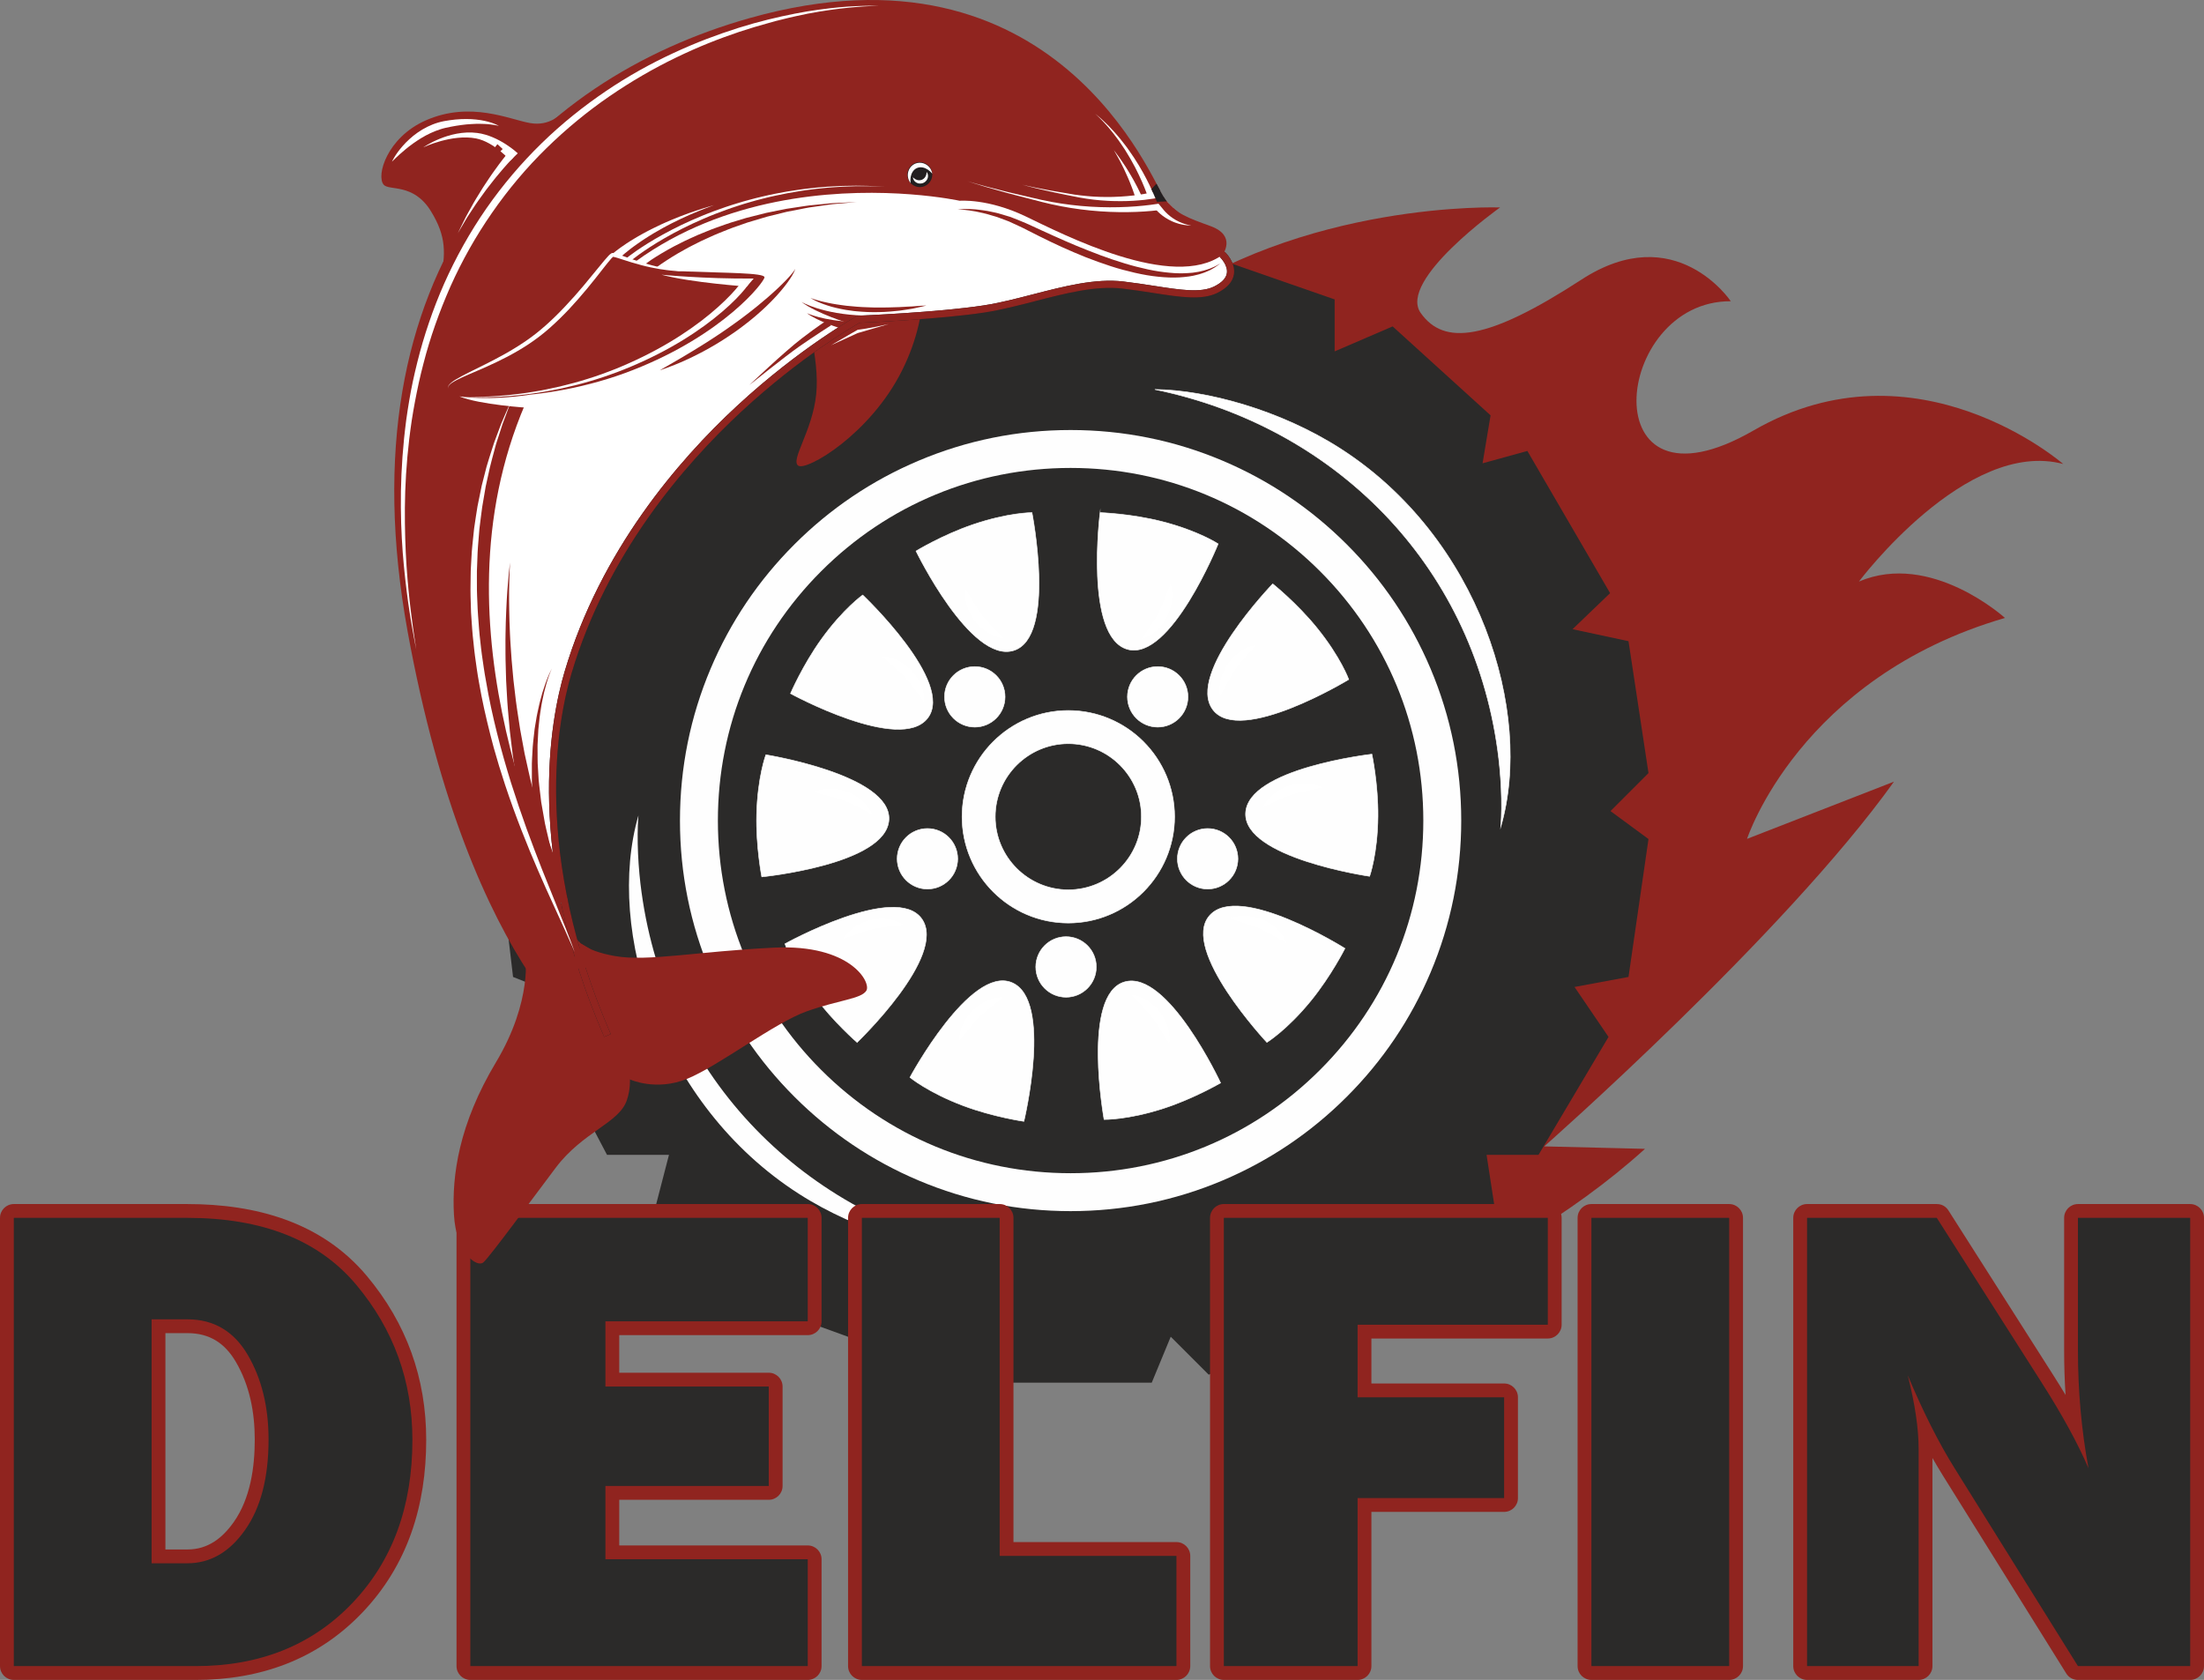
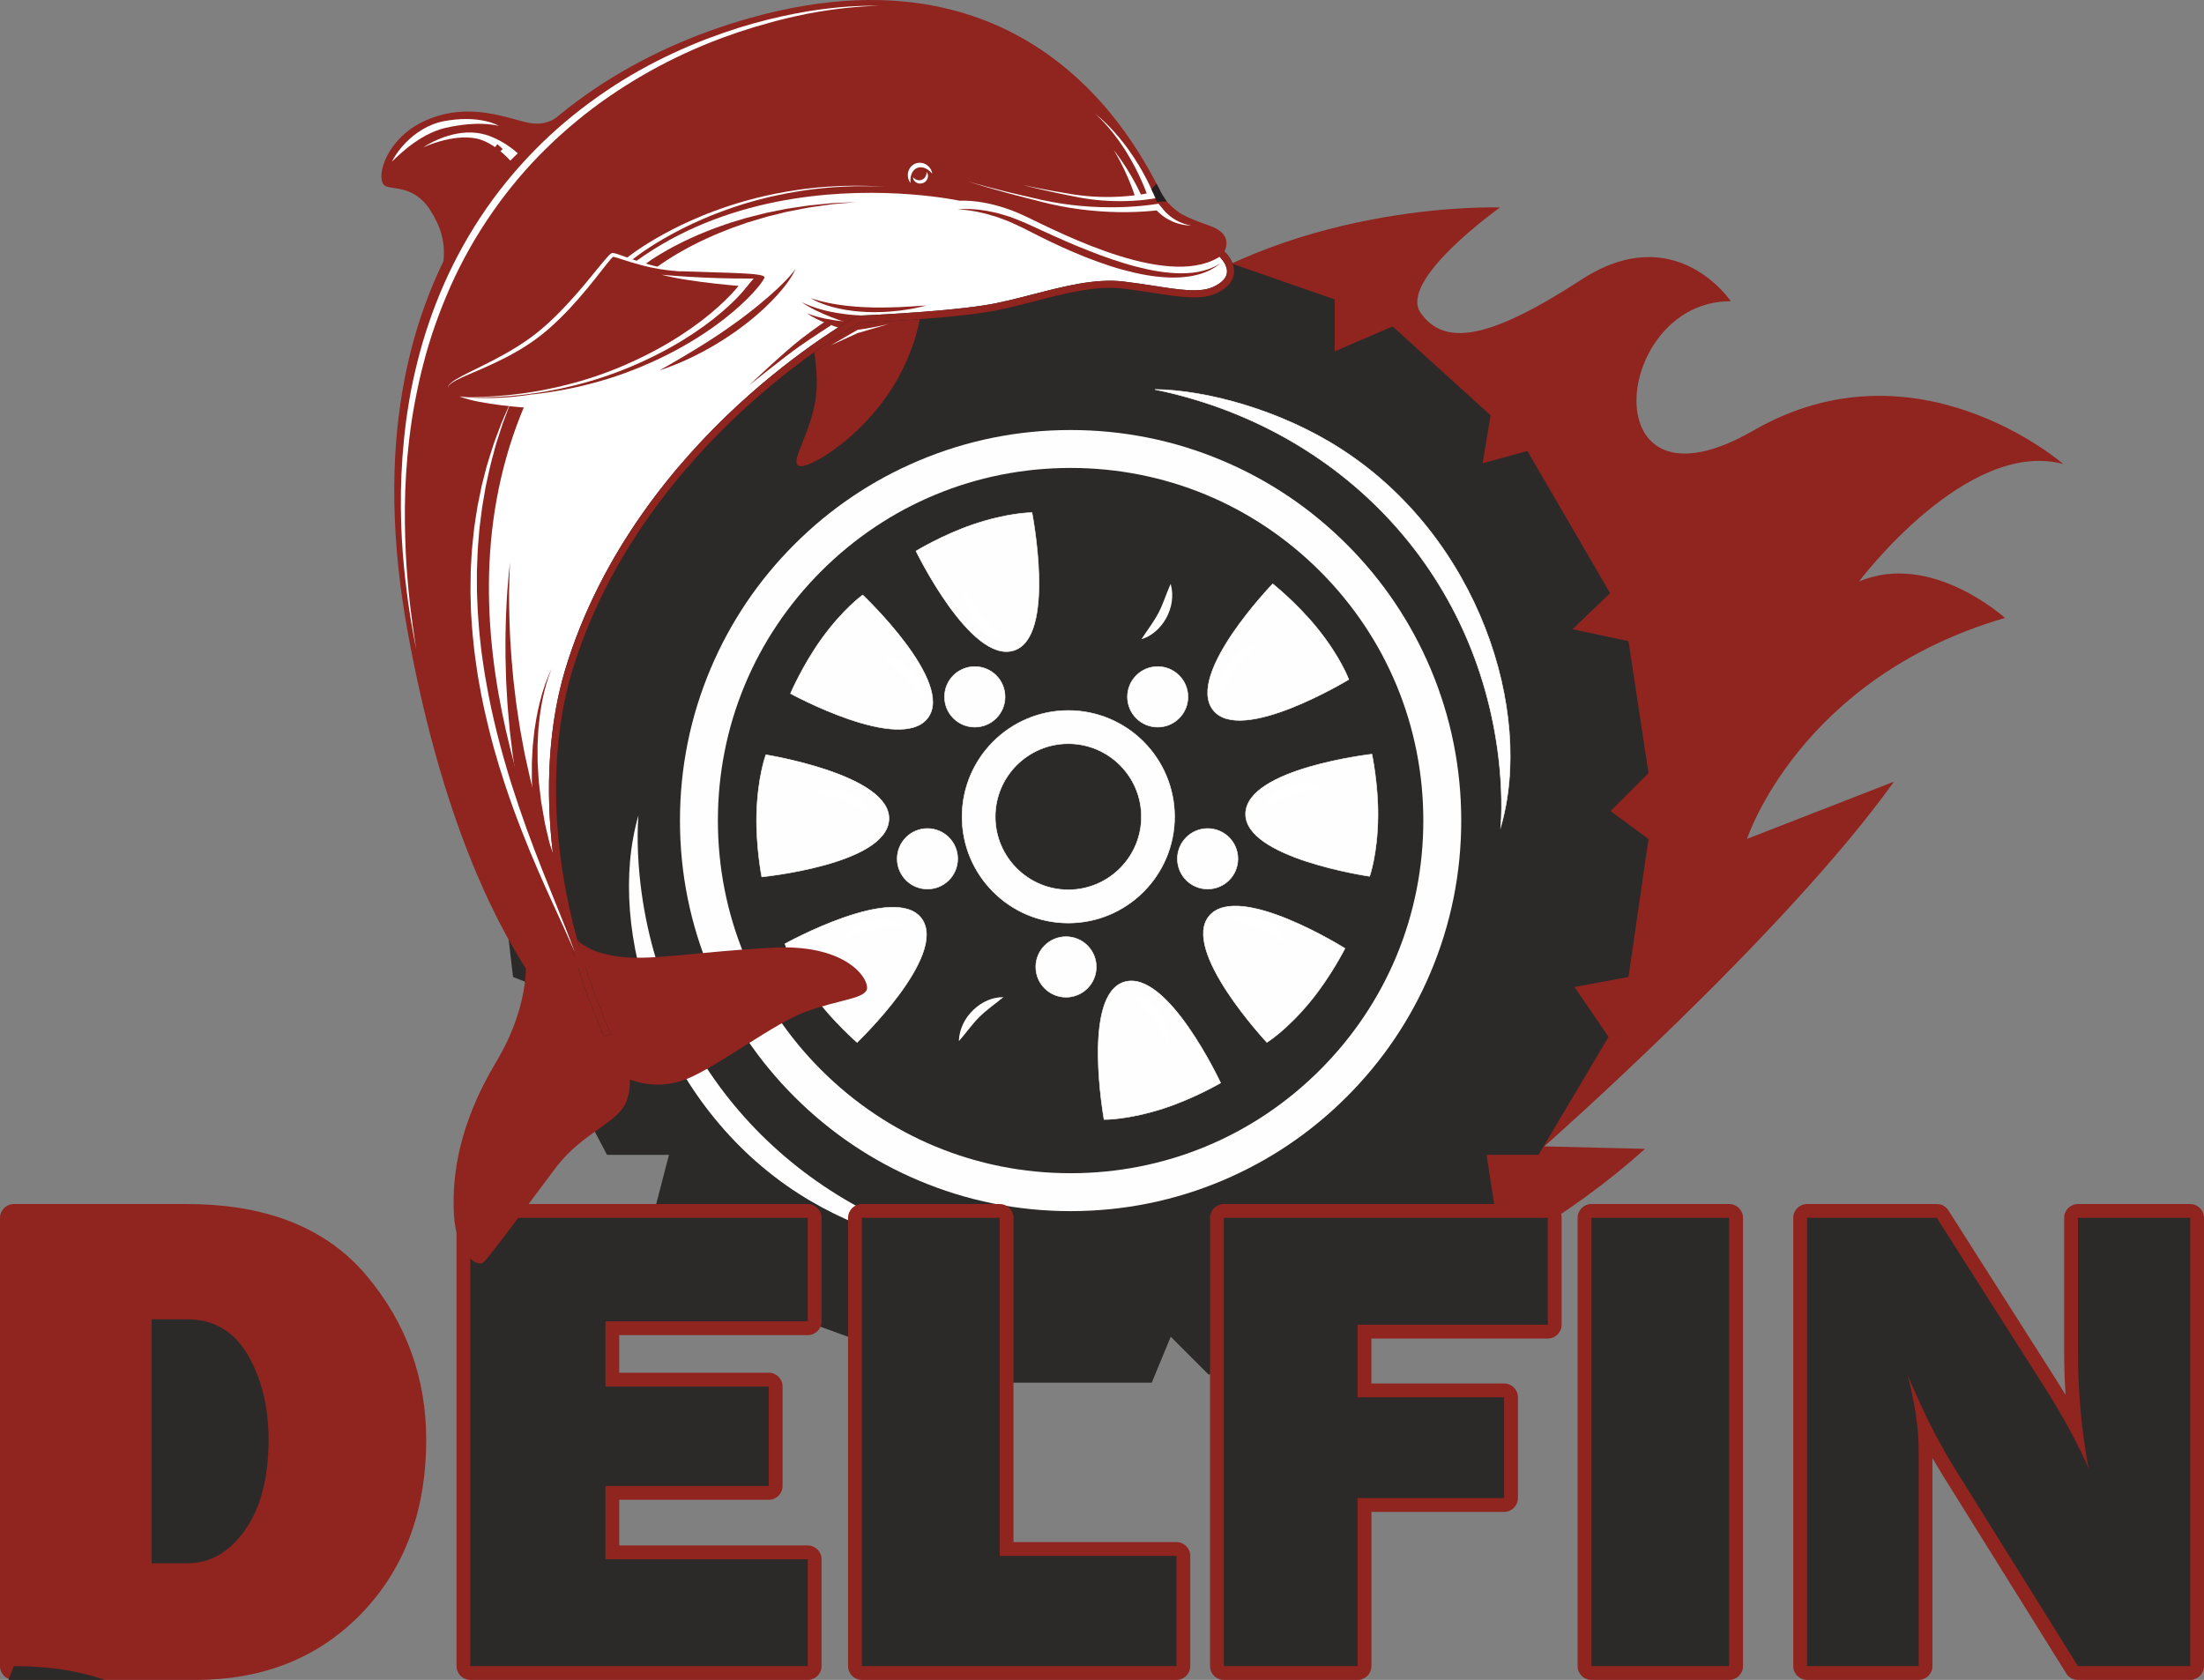
<svg xmlns="http://www.w3.org/2000/svg" xml:space="preserve" width="804.505mm" height="613.32mm" style="shape-rendering:geometricPrecision; text-rendering:geometricPrecision; image-rendering:optimizeQuality; fill-rule:evenodd; clip-rule:evenodd" viewBox="0 0 15881.7 12107.52">
  <rect x="0" y="0" width="15881.7" height="12107.52" fill="#808080" stroke="none" />
  <defs>
    <style type="text/css">  .str0 {stroke:#FEFEFE;stroke-width:3.95;stroke-miterlimit:22.926} .fil4 {fill:#90241F} .fil2 {fill:#FEFEFE;fill-rule:nonzero} .fil1 {fill:#2B2A29;fill-rule:nonzero} .fil5 {fill:#2B2A29;fill-rule:nonzero} .fil0 {fill:#90241F;fill-rule:nonzero} .fil6 {fill:#90241F;fill-rule:nonzero} .fil7 {fill:#231F20;fill-rule:nonzero} .fil3 {fill:white;fill-rule:nonzero}  </style>
  </defs>
  <g id="Слой_x0020_1">
    <g id="_2424066655584">
      <g>
        <path class="fil0" d="M11178.38 4626.48l0.01 -0.01c-15.55,571.14 -140.44,1209.22 -364.45,1857.96 -256.81,743.95 -630.41,1480.23 -1110.57,2188.51 -484.52,714.72 -400.38,478.85 -1002.42,995.41 -47.42,40.62 157.14,160.05 109.4,199.06 -100.65,40.26 -219.75,-127.55 278.69,-111.48l54.71 18.26c0,0 1644.34,-527.14 2709.84,-1494.23l-725.93 -17.74c0,0 1730.11,-1524.01 2519.99,-2628.68l-1058.68 412.35c0,0 377.32,-1161.28 1858.55,-1592.23 0,0 -532.75,-484.18 -1052.28,-262.33 0,0 774.12,-1033.43 1472.03,-847.18 0,0 -1055.02,-920.25 -2231.44,-241.69 -1176.53,678.54 -1018.48,-936.47 -164.06,-931.35 0,0 -397.67,-597.47 -1076.48,-155.66 -678.86,441.87 -990.82,476.41 -1157.89,240.14 -167.05,-236.27 571.87,-760.44 571.87,-760.44 0,0 -1426.85,-51.64 -2507.57,739.53 268.59,-42.21 421.92,20.39 465.79,42.69l14.25 7.26 2129.63 1443.71c0,0 322.52,280.43 267.02,898.13z" />
        <path class="fil0" d="M11025.47 3597.06c15.88,13.82 387.02,345.1 326.65,1039.72 -16.7,586.19 -145.88,1244.53 -373.73,1904.38 -261.83,758.48 -642.35,1508.54 -1131.03,2229.39 -261.94,386.4 -543.14,746.87 -841.13,1078.89 -2.98,4.22 -4.67,6.51 -4.67,6.51l1646.03 -946.31c0,0 -886,157.97 -166.61,-358.93 719.48,-516.85 1645.01,-2124.06 1645.01,-2124.06 0,0 -943.26,242.12 -323.09,-219.03 620.16,-461.15 790.35,-1165.85 790.35,-1165.85 -422.53,472.11 -1077.7,-13.04 -504.12,-341.75 573.59,-328.71 685.6,-1011.33 685.6,-1011.33 0,0 -486.21,592.95 -904.76,-59.82 -418.54,-652.77 -1057.76,-163.53 -1274.56,-433.51 -216.7,-269.92 342.8,-505.67 342.8,-505.67 0,0 -1006.4,199.31 -1144.08,-58.05 -137.7,-257.35 144.89,-393.79 144.89,-393.79l-648.72 181.42 1727.32 1170.98 7.85 6.82z" />
      </g>
      <polygon class="fil1" points="4719.69,2993.49 5439.91,2388.5 5814.42,2561.37 5814.42,2172.42 6750.73,1783.49 7024.42,2042.79 7211.68,1711.47 8234.37,1711.47 8349.63,2028.38 8623.38,1812.29 9617.28,2158.03 9617.28,2532.54 10035.05,2352.5 10740.88,2993.49 10683.16,3339.2 11005.93,3250.09 11602.13,4274.87 11331.45,4534.8 11734.75,4621.23 11878.79,5571.91 11605.03,5845.61 11878.79,6047.24 11734.75,7041.1 11345.75,7113.31 11590.73,7473.36 11086.45,8323.21 10711.94,8323.21 10769.64,8697.75 10035.05,9317.1 9646.03,9158.6 9646.03,9533.13 8709.7,9907.67 8436.11,9634.1 8299.24,9965.39 7254.89,9965.39 7053.22,9634.1 6822.77,9893.38 5872.05,9547.62 5814.42,9144.3 5468.72,9360.34 4719.69,8712.23 4820.51,8323.21 4373.96,8323.21 3927.4,7473.36 4129.09,7214.09 3696.93,7041.1 3581.72,6061.7 3840.99,5917.68 3581.72,5629.53 3749.62,4664.12 4129.09,4635.62 3884.21,4203.48 4417.2,3324.8 4849.32,3440.04 " />
      <path class="fil2" d="M7714.45 3372.55c-678.79,0 -1317.04,264.36 -1797.07,744.41 -480.05,480.04 -744.4,1118.29 -744.4,1797.15 0,678.93 264.36,1317.18 744.4,1797.09 480.03,480.09 1118.27,744.48 1797.07,744.48 678.93,0 1317.18,-264.38 1797.27,-744.48 480.07,-479.91 744.48,-1118.16 744.48,-1797.09 0,-678.86 -264.4,-1317.11 -744.48,-1797.15 -480.09,-480.05 -1118.34,-744.41 -1797.27,-744.41zm0 5356.37c-379.85,0 -748.49,-74.41 -1095.62,-221.17 -335.22,-141.81 -636.23,-344.74 -894.69,-603.34 -258.46,-258.42 -461.41,-559.42 -603.18,-894.62 -146.83,-347.12 -221.26,-715.69 -221.26,-1095.69 0,-379.94 74.43,-748.58 221.26,-1095.68 141.77,-335.22 344.71,-636.25 603.18,-894.71 258.46,-258.46 559.47,-461.41 894.69,-603.18 347.12,-146.83 715.77,-221.26 1095.62,-221.26 379.99,0 748.72,74.43 1095.87,221.26 335.19,141.76 636.2,344.71 894.62,603.18 258.42,258.46 461.36,559.49 603.18,894.71 146.76,347.1 221.31,715.74 221.31,1095.68 0,379.99 -74.55,748.56 -221.31,1095.69 -141.81,335.2 -344.75,636.2 -603.18,894.62 -258.42,258.6 -559.43,461.53 -894.62,603.34 -347.15,146.76 -715.88,221.17 -1095.87,221.17z" />
      <path class="fil2 str0" d="M6600.59 3971.45c0,0 189.14,-115.22 408.1,-189.99 257.11,-87.8 427.64,-86.87 427.64,-86.87 0,0 177.12,899.15 -132.43,993.96 -309.53,94.81 -703.3,-717.09 -703.3,-717.09z" />
-       <path class="fil2 str0" d="M7926.91 3694.58c0,0 221.33,6.99 445.54,64.13 263.36,67.05 405.52,161.1 405.52,161.1 0,0 -343.39,849.64 -654.42,759.75 -310.85,-89.87 -196.63,-984.98 -196.63,-984.98z" />
      <path class="fil2 str0" d="M9171.07 4208.05c0,0 173.3,137.91 318.86,317.72 171.1,211.11 228.99,371.52 228.99,371.52 0,0 -783.12,476.01 -978.92,218.08 -195.61,-257.95 431.08,-907.32 431.08,-907.32z" />
      <path class="fil2 str0" d="M9885.74 5435.57c0,0 45.95,216.69 43.59,448.06 -2.58,271.7 -60.09,432.24 -60.09,432.24 0,0 -906.9,-131.76 -893.46,-455.19 13.46,-323.45 909.97,-425.11 909.97,-425.11z" />
      <path class="fil2 str0" d="M9691.5 6835.47c0,0 -99.43,197.81 -245.68,377.25 -171.59,210.61 -316.81,299.96 -316.81,299.96 0,0 -626.16,-669.04 -413.69,-913.35 212.3,-244.31 976.18,236.14 976.18,236.14z" />
      <path class="fil2 str0" d="M8795.49 7804.66c0,0 -190.83,112.19 -410.96,183.7 -258.44,83.74 -428.84,80.17 -428.84,80.17 0,0 -163.26,-901.77 147.61,-991.66 311.01,-90.05 692.19,727.79 692.19,727.79z" />
-       <path class="fil2 str0" d="M7378.11 8081.99c0,0 -219.29,-31.17 -435.9,-112.54 -254.33,-95.51 -385.42,-204.46 -385.42,-204.46 0,0 434.39,-806.96 733.68,-683.53 299.27,123.43 87.64,1000.53 87.64,1000.53z" />
      <path class="fil2 str0" d="M6176.06 7512.87c0,0 -167.65,-144.72 -305.96,-330.28 -162.4,-217.73 -213.78,-380.34 -213.78,-380.34 0,0 801.53,-444.33 986.69,-178.76 185.12,265.59 -466.95,889.38 -466.95,889.38z" />
      <path class="fil2 str0" d="M5489.14 6319.79c0,0 -42.59,-217.41 -36.93,-448.76 6.64,-271.56 66.57,-431.19 66.57,-431.19 0,0 904.83,145.16 886.61,468.3 -18.22,323.29 -916.25,411.65 -916.25,411.65z" />
      <path class="fil2 str0" d="M5696.2 4998.58c0,0 87.31,-203.55 222.35,-391.43 158.59,-220.61 298.06,-318.72 298.06,-318.72 0,0 665.63,629.89 468.4,886.59 -197.21,256.75 -988.8,-176.44 -988.8,-176.44z" />
      <path class="fil3" d="M8224.85 4606.91c41.01,-63.08 84.27,-117.58 123.24,-189.83 34.56,-67.1 56.36,-140.26 87.5,-209.03 48.86,171.68 -65.87,357.52 -210.74,398.86z" />
      <path class="fil3" d="M6957 4246.23c40.66,63.34 72.55,125.19 122.41,190.41 46.93,59.16 104.7,109.06 154.58,165.74 -175.47,-25.9 -299.03,-205.66 -276.99,-356.15z" />
      <path class="fil3" d="M6659.58 5060.73c-45.82,-59.74 -82.74,-118.72 -137.86,-179.58 -51.69,-55.05 -113.38,-99.94 -167.81,-152.28 177.09,11.21 315.1,180.39 305.67,331.86z" />
      <path class="fil3" d="M6285.35 5870.17c-67.47,-33.4 -126.63,-70 -202.97,-100.26 -70.77,-26.58 -145.82,-39.58 -217.82,-62.5 163.79,-68.15 362.21,22.32 420.79,162.77z" />
      <path class="fil3" d="M6515.18 6666.24c-74.64,9.86 -144.18,12.25 -224.44,29.62 -73.53,17.36 -143.28,48.35 -215.79,69.3 98.2,-147.78 313.77,-182.68 440.22,-98.92z" />
      <path class="fil3" d="M7230.5 7187.02c-58.12,47.83 -115.79,86.64 -174.7,143.85 -53.27,53.61 -95.97,116.77 -146.43,172.96 5.11,-177.23 169.08,-321.08 321.13,-316.81z" />
      <path class="fil3" d="M8425.38 7523.91c-40.5,-63.5 -72.18,-125.45 -121.89,-190.83 -46.63,-59.26 -104.19,-109.29 -153.88,-166.16 175.35,26.39 298.25,206.5 275.78,356.99z" />
      <path class="fil3" d="M9272.01 6799.19c-65.87,-36.26 -123.43,-75.41 -198.33,-109.11 -69.47,-29.64 -144.02,-45.79 -214.85,-71.83 167.69,-61.49 361.42,39.66 413.18,180.94z" />
      <path class="fil3" d="M9528.06 5676.37c-73.37,16.87 -142.32,26 -220.47,50.92 -71.67,24.21 -138.08,61.72 -208.21,89.52 84.27,-157.55 296.06,-211.23 428.68,-140.45z" />
      <path class="fil3" d="M9049.84 4649.27c-48.53,57.45 -98.41,106.05 -146.06,172.82 -42.92,62.25 -73.71,132.02 -113.22,196.36 -26.74,-175.37 108.95,-346.17 259.28,-369.18z" />
      <path class="fil2 str0" d="M7698.11 5359.88c-290.31,0 -526.54,236.23 -526.54,526.63 0,290.28 236.23,526.55 526.54,526.55 290.42,0 526.74,-236.28 526.74,-526.55 0,-290.4 -236.32,-526.63 -526.74,-526.63zm0 1292.39c-422.14,0 -765.65,-343.55 -765.65,-765.76 0,-422.26 343.5,-765.74 765.65,-765.74 422.37,0 765.76,343.48 765.76,765.74 0,422.21 -343.39,765.76 -765.76,765.76z" />
      <path class="fil2 str0" d="M7242.22 5022.34c0,120.39 -97.57,217.96 -217.96,217.96 -120.39,0 -217.99,-97.57 -217.99,-217.96 0,-120.39 97.6,-217.99 217.99,-217.99 120.39,0 217.96,97.6 217.96,217.99z" />
      <path class="fil2 str0" d="M8560.24 5022.34c0,120.39 -97.55,217.96 -218.11,217.96 -120.34,0 -217.89,-97.57 -217.89,-217.96 0,-120.39 97.55,-217.99 217.89,-217.99 120.55,0 218.11,97.6 218.11,217.99z" />
      <path class="fil2 str0" d="M8920.29 6189.56c0,120.36 -97.71,217.91 -218.08,217.91 -120.36,0 -217.91,-97.55 -217.91,-217.91 0,-120.37 97.55,-218.08 217.91,-218.08 120.37,0 218.08,97.71 218.08,218.08z" />
      <path class="fil2 str0" d="M7899.68 6968.92c0,120.36 -97.55,218.1 -217.91,218.1 -120.39,0 -217.96,-97.74 -217.96,-218.1 0,-120.34 97.57,-217.89 217.96,-217.89 120.36,0 217.91,97.55 217.91,217.89z" />
      <path class="fil2 str0" d="M6900.97 6189.56c0,120.36 -97.58,217.91 -217.97,217.91 -120.39,0 -217.99,-97.55 -217.99,-217.91 0,-120.37 97.6,-218.08 217.99,-218.08 120.39,0 217.97,97.71 217.97,218.08z" />
      <path class="fil2 str0" d="M8321.38 2806.88c370.45,4.25 904.16,147.96 1337.93,426.9 1000.87,642.14 1394.65,1898.28 1154.94,2726.29 13.62,-169.45 1.18,-385.82 -22.47,-554.04 -184.89,-1349.48 -1183.21,-2334.6 -2470.4,-2599.15z" />
      <path class="fil2" d="M7093.4 9030.25c-371.49,-4.08 -905.01,-148.48 -1337.95,-426.8 -1000.71,-641.98 -1394.62,-1898.4 -1155.03,-2726.45 -13.53,169.54 -1.04,385.93 22.49,554.13 184.87,1349.53 1183.1,2334.55 2470.49,2599.12z" />
      <path class="fil4" d="M-0 12008.03l0 -3230.67c0,-54.8 44.7,-99.49 99.49,-99.49l1248.84 0c493.4,0 968.86,128.46 1295.26,518.37 285.53,341.1 427.64,736.35 427.64,1181.12 0,471.27 -132.79,902.77 -461.93,1246.6 -323.05,337.47 -734.83,483.57 -1198.81,483.57l-1311 0c-54.8,0 -99.49,-44.7 -99.49,-99.49zm4462.15 -2385.26l0 270.84 1077.5 0c54.8,0 99.49,44.7 99.49,99.49l0 716.85c0,54.8 -44.7,99.49 -99.49,99.49l-1077.5 0 0 328.96 1358.42 0c54.8,0 99.49,44.7 99.49,99.49l0 770.13c0,54.8 -44.7,99.49 -99.49,99.49l-2431.48 0c-54.8,0 -99.49,-44.7 -99.49,-99.49l0 -3230.67c0,-54.8 44.7,-99.49 99.49,-99.49l2431.48 0c54.8,0 99.49,44.7 99.49,99.49l0 745.91c0,54.8 -44.7,99.49 -99.49,99.49l-1358.42 0zm2840.76 1491.42l1174.37 0c54.8,0 99.49,44.7 99.49,99.49l0 794.35c0,54.8 -44.7,99.49 -99.49,99.49l-2266.8 0c-54.8,0 -99.49,-44.7 -99.49,-99.49l0 -3230.67c0,-54.8 44.7,-99.49 99.49,-99.49l992.93 0c54.8,0 99.49,44.7 99.49,99.49l0 2336.83zm2579.21 -217.56l0 1111.4c0,54.8 -44.7,99.49 -99.49,99.49l-963.87 0c-54.8,0 -99.49,-44.7 -99.49,-99.49l0 -3230.67c0,-54.8 44.7,-99.49 99.49,-99.49l2334.61 0c54.8,0 99.49,44.7 99.49,99.49l0 770.13c0,54.8 -44.7,99.49 -99.49,99.49l-1271.24 0 0 324.12 956.41 0c54.8,0 99.49,44.7 99.49,99.49l0 726.54c0,54.8 -44.7,99.49 -99.49,99.49l-956.41 0zm2677.69 -2119.27l0 3230.67c0,54.8 -44.7,99.49 -99.49,99.49l-992.93 0c-54.8,0 -99.49,-44.7 -99.49,-99.49l0 -3230.67c0,-54.8 44.7,-99.49 99.49,-99.49l992.93 0c54.8,0 99.49,44.7 99.49,99.49zm1365.08 1730.61l0 1500.05c0,54.8 -44.7,99.49 -99.49,99.49l-804.03 0c-54.8,0 -99.49,-44.7 -99.49,-99.49l0 -3230.67c0,-54.8 44.7,-99.49 99.49,-99.49l934.81 0c35.03,0 65.13,16.53 83.94,46.08l753.18 1183.45c30.58,48.05 60.96,96.8 90.77,146.16 -6.87,-106.33 -10.23,-212.92 -10.23,-319.58l0 -956.61c0,-54.8 44.7,-99.49 99.49,-99.49l808.88 0c54.8,0 99.49,44.7 99.49,99.49l0 3230.67c0,54.8 -44.7,99.49 -99.49,99.49l-808.88 0c-35.36,0 -65.74,-16.86 -84.44,-46.87l-887.99 -1424.82c-26.17,-41.99 -51.48,-84.65 -76.01,-127.86zm-12732.96 659.49l158.83 0c146.81,0 251.95,-81.68 333.6,-197.57 119.33,-169.37 151.37,-392.48 151.37,-594.96 0,-195.76 -36.57,-389.55 -136.49,-559.97 -79.48,-135.56 -190.27,-206.73 -348.48,-206.73l-158.83 0 0 1559.23z" />
-       <path class="fil5" d="M99.49 12008.03l0 -3230.67 1248.84 0c543.29,0 949.34,160.65 1218.97,482.74 269.63,322.1 404.44,694.25 404.44,1117.25 0,482.74 -144.5,875.07 -434.31,1177.8 -289,301.92 -665.19,452.88 -1126.94,452.88l-1311 0zm992.93 -741.07l258.32 0c163.87,0 302.72,-79.92 414.93,-239.76 113.02,-159.84 169.53,-376.99 169.53,-652.27 0,-235.72 -50.05,-439.15 -150.15,-610.29 -100.1,-170.33 -245.41,-255.9 -434.31,-255.9l-258.32 0 0 1758.22zm4728.14 -29.06l0 770.13 -2431.48 0 0 -3230.67 2431.48 0 0 745.91 -1457.92 0 0 469.83 1176.99 0 0 716.85 -1176.99 0 0 527.95 1457.92 0zm2656.7 -24.22l0 794.35 -2266.8 0 0 -3230.67 992.93 0 0 2436.32 1273.86 0zm2361.25 -416.55l-1055.9 0 0 1210.89 -963.87 0 0 -3230.67 2334.61 0 0 770.13 -1370.73 0 0 523.11 1055.9 0 0 726.54zm1621.79 -2019.77l0 3230.67 -992.93 0 0 -3230.67 992.93 0zm3321.89 3230.67l-808.88 0 -887.99 -1424.82c-114.63,-183.25 -226.84,-406.05 -338.24,-670.84 52.47,208.28 78.3,385.07 78.3,530.37l0 1565.28 -804.03 0 0 -3230.67 934.81 0 753.18 1183.45c150.15,234.91 263.17,442.38 339.86,620.79 -50.86,-276.09 -75.88,-558.63 -75.88,-847.63l0 -956.61 808.88 0 0 3230.67z" />
+       <path class="fil5" d="M99.49 12008.03c543.29,0 949.34,160.65 1218.97,482.74 269.63,322.1 404.44,694.25 404.44,1117.25 0,482.74 -144.5,875.07 -434.31,1177.8 -289,301.92 -665.19,452.88 -1126.94,452.88l-1311 0zm992.93 -741.07l258.32 0c163.87,0 302.72,-79.92 414.93,-239.76 113.02,-159.84 169.53,-376.99 169.53,-652.27 0,-235.72 -50.05,-439.15 -150.15,-610.29 -100.1,-170.33 -245.41,-255.9 -434.31,-255.9l-258.32 0 0 1758.22zm4728.14 -29.06l0 770.13 -2431.48 0 0 -3230.67 2431.48 0 0 745.91 -1457.92 0 0 469.83 1176.99 0 0 716.85 -1176.99 0 0 527.95 1457.92 0zm2656.7 -24.22l0 794.35 -2266.8 0 0 -3230.67 992.93 0 0 2436.32 1273.86 0zm2361.25 -416.55l-1055.9 0 0 1210.89 -963.87 0 0 -3230.67 2334.61 0 0 770.13 -1370.73 0 0 523.11 1055.9 0 0 726.54zm1621.79 -2019.77l0 3230.67 -992.93 0 0 -3230.67 992.93 0zm3321.89 3230.67l-808.88 0 -887.99 -1424.82c-114.63,-183.25 -226.84,-406.05 -338.24,-670.84 52.47,208.28 78.3,385.07 78.3,530.37l0 1565.28 -804.03 0 0 -3230.67 934.81 0 753.18 1183.45c150.15,234.91 263.17,442.38 339.86,620.79 -50.86,-276.09 -75.88,-558.63 -75.88,-847.63l0 -956.61 808.88 0 0 3230.67z" />
      <g>
        <path class="fil0" d="M3784.96 6878.8c0,0 56.39,330.91 -211.13,777.47 -267.49,446.56 -318.4,817.83 -302.78,1097.85 15.5,280.06 166.19,383.01 211.87,344.46 45.58,-38.48 374.53,-488 522.75,-683.92 195.32,-258.15 453.77,-319.8 510.66,-483.22 27.74,-79.74 22.86,-151.75 22.86,-151.75 0,0 187.48,86.95 412.07,-4.31 224.6,-91.25 630.9,-404.77 863.35,-486.98 232.45,-82.21 391.56,-88.9 428.09,-148.4 36.53,-59.51 -114.91,-336.69 -664.5,-310.11 -549.72,26.64 -909.83,101.92 -1145.78,60.92 -236.04,-40.92 -275.11,-122.24 -275.11,-122.24l-372.34 110.25z" />
        <path class="fil0" d="M5807.54 2209.17c24.44,-17.85 240.94,-47.68 423.7,-165.69 182.73,-117.99 361.44,-248.08 385.16,-227.42 23.74,20.64 113.04,394.3 -116.17,853.8 -229.32,459.59 -685.04,724.3 -746.98,687.03 -61.83,-37.34 99.93,-246.46 128.12,-514.09 28.19,-267.63 -92.39,-620.05 -73.83,-633.63z" />
        <path class="fil0" d="M4084.85 795.7c-49.49,26.18 -118.95,116.41 -265.55,91.22 -146.54,-25.26 -428.75,-161.06 -750.78,-19.47 -279.8,123.03 -359.74,399.31 -303.7,463.86 39.47,45.45 213.94,-13.38 339.35,189.37 115.55,186.55 106.24,309.27 71.02,497.56l909.67 -1222.55z" />
        <path class="fil6" d="M5403.77 129.85c-1580.64,445.13 -2943.24,1804.3 -2466.2,4423.33 453.18,2487.39 1407.89,3092.38 1478.65,3061.66 70.89,-30.78 -728.93,-1401.87 -322.61,-2768.52 498,-1675.13 2093.58,-2545.44 2093.58,-2545.44 0,0 569.91,-22.91 903.11,-74.04 333.22,-51.09 695.17,-208.2 1000.63,-172.47 305.46,35.76 528.92,103.07 669.27,33.7 208.01,-102.77 49.54,-252.19 49.54,-252.19 0,0 103.67,-136.52 -85.75,-205.94 -163.64,-59.9 -254.25,-89.15 -334.09,-201.01 -80.22,-112.67 -777.63,-1921.05 -2986.11,-1299.07z" />
-         <path class="fil7" d="M6710.56 1222.65c19.79,45.61 -1.14,98.68 -46.8,118.5 -45.65,19.82 -98.69,-1.13 -118.51,-46.73 -19.82,-45.65 1.13,-98.69 46.77,-118.53 45.65,-19.82 98.71,1.11 118.54,46.77z" />
        <path class="fil3" d="M7389.71 1559.12c-271.62,-129.93 -474.23,-112.15 -474.23,-112.15 0,0 -2181.74,-475.95 -3062.39,1315.94 -797.57,1622.86 73.32,3363.12 288.19,4012.61 -282.87,-919.96 -126.28,-1664.64 -47.68,-1929.2 498,-1675.13 2093.58,-2545.44 2093.58,-2545.44 0,0 569.91,-22.91 903.11,-74.04 333.22,-51.09 695.17,-208.2 1000.63,-172.47 305.46,35.76 528.92,103.07 669.27,33.7 208.01,-102.77 49.54,-252.19 49.54,-252.19 -358.06,262.99 -1148.54,-146.77 -1420.02,-276.76z" />
        <path class="fil0" d="M5774.41 2175.72c0,0 151.99,90.05 452.79,98.82l-104.88 57.49c0,0 -234.02,-70.21 -347.91,-156.31z" />
        <path class="fil0" d="M5814.53 2257.2c0,0 118.98,55.9 330.35,62.05l-85.84 47.74c0,0 -164.52,-49.29 -244.5,-109.79z" />
        <path class="fil7" d="M4400.82 7452.68l-47.22 20.48c-572.03,-1317.68 -389.63,-2281.12 -284.6,-2634.2 258.88,-870.89 817.56,-1520.67 1240.66,-1912.41 458.2,-424.24 861.28,-646.11 865.2,-648.26l5.32 -2.89 6.03 -0.27c5.63,-0.21 572.21,-23.4 900.18,-73.74 117.35,-17.97 240.95,-49.94 360.55,-80.92 218.98,-56.64 445.58,-115.32 646.99,-91.68 80.89,9.49 157.51,21.4 225.23,31.85 186.31,28.98 333.6,51.78 429.63,4.35 55.56,-27.49 86.62,-60.01 91.99,-96.51 8.71,-57.89 -48.17,-113.34 -48.71,-113.91l35.38 -37.47c3.06,3.03 77.03,73.88 64.26,158.99 -8.13,54.22 -48.55,99.69 -120.13,135.04 -110.61,54.62 -264.93,30.68 -460.41,0.41 -70.38,-10.98 -143.33,-22.25 -223.19,-31.66 -191.92,-22.46 -413.75,34.96 -628.24,90.45 -120.7,31.22 -245.62,63.56 -365.57,81.96 -312.15,47.84 -837.07,71.39 -899.83,74.07 -47.97,26.98 -425.07,244.56 -850.82,638.97 -417.99,387.21 -969.84,1029.16 -1225.25,1888.3 -103.33,347.65 -282.74,1296.86 282.54,2599.04z" />
        <path class="fil3" d="M2824.27 1165.29c0,0 5.59,-12.76 18.3,-33.4 12.51,-20.71 32.17,-49.22 59.86,-80.51 13.56,-15.85 29.72,-31.79 47.42,-48.12 17.58,-16.35 37.53,-32.4 59.2,-47.56 21.63,-15.2 45.13,-29.28 70.23,-41.73 25.14,-12.44 51.74,-22.95 79.28,-31.02l20.78 -5.48 20.89 -4.41c14.52,-2.64 27.12,-4.47 40.53,-6.63 26.93,-3.81 54.65,-6.71 80.44,-7.7 26.11,-1.16 51.38,-1.09 75.24,0.08 23.93,1.27 46.38,3.98 67.02,7.01 20.6,3.21 39.26,7.65 55.56,11.81 16.36,4.49 30.26,9.26 41.53,13.61 22.61,8.76 34.36,16.02 34.36,16.02 0,0 -13.32,-3.71 -36.69,-7.33 -11.67,-1.98 -26.02,-3.39 -42.25,-5.01 -16.37,-1.35 -34.73,-2.25 -54.82,-2.47 -20.01,-0.36 -41.78,0.14 -64.63,1.76 -22.89,1.11 -46.89,3.32 -71.56,6.76 -25.05,3.18 -49.69,7.59 -75.51,12.33 -12.9,2.69 -25.94,5.44 -38.97,8.16l-18.68 4.71 -18.53 5.56c-49.25,15.59 -96.19,38.27 -138.3,63.86 -21.02,12.72 -40.8,26.12 -59.35,39.25 -18.63,13.25 -35.43,26.92 -51.17,39.39 -31.04,25.38 -55.82,48.37 -73.24,64.73 -17.17,16.42 -26.94,26.34 -26.94,26.34z" />
        <path class="fil3" d="M6333.49 41.49c0,0 -25.73,1.07 -73.86,3.03 -24.11,0.5 -53.69,3.37 -88.5,5.93 -34.91,2.21 -74.7,7.22 -119.38,11.9 -89.13,11.3 -197.2,26.88 -319.14,54.77 -30.67,6.06 -61.81,14.51 -94.08,22.28 -16.09,3.97 -32.43,8 -49.01,12.11 -16.41,4.6 -33.09,9.28 -50,14.05 -67.5,18.18 -138.43,39.52 -211.2,63.55 -72.77,24.47 -148,51.91 -224.89,82.8 -76.78,30.99 -155,65.76 -234.14,104.11 -158.38,76.57 -319.31,169.39 -477.3,277.79 -157.96,108.44 -311.41,234.29 -455.02,374.93 -143.5,140.59 -275.71,297.38 -391.66,465.22 -116.48,167.53 -216.91,346.25 -298.97,529.64 -81.29,183.83 -147.5,370.99 -194.98,556.67 -12.73,46.28 -22.87,92.7 -33.58,138.55 -9.63,46.06 -19.6,91.63 -27.79,137.07 -9.09,45.27 -15.73,90.49 -23.21,134.96 -3.11,22.34 -6.3,44.57 -9.41,66.64 -3.19,22.02 -6.07,44.02 -8.42,65.89 -20.71,174.74 -30.3,341.24 -31.49,495.04 -1.03,153.79 3.64,294.98 11.86,419.83 8.81,124.78 19.35,233.53 30.6,322.72 11.26,89.21 20.55,159.3 28.21,206.9 7.34,47.64 11.21,73.06 11.21,73.06 0,0 -4.85,-25.27 -14,-72.56 -4.52,-23.7 -10.25,-52.91 -15.93,-87.45 -5.81,-34.46 -13.26,-73.98 -19.41,-118.57 -13.8,-89.03 -27.47,-197.59 -39.72,-322.59 -11.9,-125.01 -20.75,-266.63 -21.77,-421.34 -1.51,-154.74 5.31,-322.56 23.13,-499.16 2.02,-22.14 4.58,-44.39 7.41,-66.66 2.8,-22.36 5.52,-44.81 8.3,-67.42 6.88,-45.08 12.69,-90.8 21.14,-136.75 15.08,-92.09 35.42,-185.35 58.93,-279.41 23.47,-94.12 51.12,-188.92 83.49,-283.42 32.16,-94.6 68.67,-188.98 110.02,-282.26 82.78,-186.36 184.18,-368.18 302.12,-538.76 118.33,-170.23 253.02,-329.01 399.18,-471.39 145.94,-142.69 303.58,-268.13 464.3,-376.85 160.59,-108.92 325.46,-199.62 486.61,-274.22 80.6,-37.38 160.16,-71.12 238.15,-101.05 78.08,-29.84 154.25,-56.12 228.05,-79.57 147.77,-46.44 286.05,-79.27 409.42,-103.28 123.23,-24.47 232.26,-37.12 321.93,-45.88 44.91,-3.47 85,-7.37 120.03,-8.02 34.95,-1.22 64.7,-3.01 88.81,-2.62 48.16,-0.11 73.95,-0.22 73.95,-0.22z" />
        <path class="fil0" d="M5400.09 2775.06c0,0 249.15,-237.67 377.29,-335.92 121.66,-93.29 172.81,-124.24 172.81,-124.24l39.91 28.69c0,0 -130.03,83.26 -230.59,153.42 -100.46,70.1 -359.42,278.04 -359.42,278.04z" />
-         <path class="fil3" d="M4409.78 1832.57c0,0 2.53,-2.18 7.31,-6.3 5.13,-4.46 11.96,-9.86 21.09,-17.07 9.02,-6.96 20.08,-15.4 33.01,-24.59 12.74,-9.4 27.57,-19.18 43.65,-30.06 16.26,-10.42 33.74,-21.98 52.85,-33.23 18.79,-11.66 39.15,-23.09 60.1,-34.81 20.96,-11.91 43.2,-22.92 65.42,-34.8 22.74,-10.96 45.64,-22.54 68.87,-33.22 23.37,-10.27 46.49,-21.32 69.77,-30.82 23.3,-9.44 45.93,-19.17 68.31,-27.75 22.36,-8.34 43.99,-16.4 64.49,-24.06 20.69,-7.38 40.43,-13.72 58.41,-19.86 18.12,-6.15 34.64,-11.74 49.59,-15.99 14.8,-4.42 27.79,-8.34 38.48,-11.56 21.27,-6.35 33.38,-9.95 33.38,-9.95 0,0 -11.85,4.45 -32.65,12.35 -10.36,3.9 -23.04,8.72 -37.46,14.16 -14.55,5.25 -30.66,12.04 -48.15,19.36 -17.59,7.42 -36.66,15.08 -56.61,23.79 -19.85,9.05 -40.75,18.61 -62.35,28.47 -21.52,10.02 -43.28,21.25 -65.67,32.21 -22.25,10.99 -44.34,23.52 -66.68,35.27 -22.08,12.11 -43.72,25.04 -65.31,37.39 -21.01,13.2 -42.01,25.52 -61.69,38.59 -19.63,12.95 -38.65,25.41 -56.17,38.06 -17.79,12.22 -33.9,24.62 -48.98,35.84 -14.68,11.55 -28.28,21.94 -39.81,31.79 -11.67,9.6 -21.51,18.27 -29.59,25.46 -7.91,7.21 -14.25,13.04 -17.92,16.74 -3.95,3.93 -6.05,6.04 -6.05,6.04l-39.64 -41.43z" />
        <path class="fil0" d="M4639.37 1911.11c0,0 4.57,-3.72 14.91,-11.21 10.16,-7.76 24.81,-17.58 43.41,-30.4 19.01,-12.07 41.68,-27.34 68.65,-42.91 26.57,-16.41 57.54,-32.94 91,-51.28 16.83,-9.14 34.88,-17.65 53.16,-26.93 18.45,-9.28 37.41,-18.95 57.5,-27.64 19.9,-8.97 40.28,-18.16 61.24,-27.63 21.02,-9.13 42.94,-17.49 64.86,-26.43 43.83,-18.65 90.58,-34 137.56,-50.82 23.31,-8.76 47.67,-15.37 71.72,-22.86 24.15,-7.34 48.34,-14.66 72.51,-21.97 49.08,-12.68 98.08,-25.25 146.33,-36.9 48.82,-9.89 96.74,-19.56 143.17,-28.93 46.76,-7.04 91.96,-13.88 134.79,-20.33 21.4,-3.71 42.49,-5.39 62.74,-7.42 20.25,-2 39.87,-3.97 58.67,-5.82 37.66,-3.61 72.02,-7.9 102.72,-8.54 30.61,-1.43 57.41,-2.74 79.42,-3.77 43.89,-2.03 69.06,-3.24 69.06,-3.24 0,0 -25.06,2.25 -68.9,6.17 -21.94,2.01 -48.49,4.35 -79.07,7.13 -30.56,1.97 -64.68,7.75 -102.03,12.89 -18.58,2.63 -37.98,5.38 -58.09,8.25 -20.08,2.91 -40.91,5.43 -61.99,10.01 -42.35,8.28 -86.91,16.93 -133.1,25.96 -45.58,11.21 -92.74,22.87 -140.66,34.72 -47.34,13.61 -95.29,28.16 -143.12,42.64 -23.52,8.24 -47.16,16.53 -70.68,24.8 -23.41,8.4 -47.02,15.84 -69.71,25.53 -45.5,18.49 -90.76,35.51 -132.94,55.64 -21.22,9.74 -42.41,18.88 -62.54,28.66 -20.05,10.11 -39.76,20.03 -58.77,29.58 -19.32,9.38 -37.42,19.6 -54.92,29.33 -17.56,9.89 -34.78,18.93 -50.68,28.46 -31.89,19.29 -61.23,36.6 -86.17,53.54 -25.47,16.17 -46.52,31.74 -64.18,43.99 -17.03,12.84 -30.84,22.98 -39.09,29.91 -8.43,6.64 -13.48,11.04 -13.48,11.04l-43.3 -53.22z" />
        <path class="fil0" d="M4415.23 1837.01c39.01,-0.32 256.85,108.28 532.86,119.41 276.1,11.06 560.51,9.21 560.69,41.87 0.17,32.64 -293.24,412.52 -948.8,669.04 -655.6,256.51 -1314.65,203.11 -1331.43,132.32 -16.7,-70.88 331.62,-151.93 621.76,-366.71 290.24,-214.84 535.35,-595.7 564.92,-595.93z" />
        <path class="fil3" d="M3228.54 2799.65c0,0 -0.21,-2.06 -0.64,-6.04 -0.09,-1.93 0.67,-4.39 1.21,-7.44 1.29,-2.6 2.31,-6.07 4.66,-9.17 8.73,-13.18 27.02,-27.8 51.84,-42.67 24.66,-15.1 55.83,-31.14 91.62,-49.25 35.98,-17.89 76.35,-37.93 120.51,-59.88 44.06,-22.11 91.29,-46.61 140.33,-74.07 49.01,-27.33 99.4,-58.45 149.94,-92.73 25.06,-17.44 50.06,-35.38 74.87,-54.99 24.49,-19.35 48.73,-39.98 72.74,-61.16 47.89,-42.52 94.25,-88.61 138.89,-136.26 44.92,-47.46 88.24,-96.56 129.72,-145.85 41.39,-49.37 81.78,-98.46 120.61,-146.39 19.67,-23.83 38.34,-47.53 59.62,-69.96 5.72,-5.63 10.14,-10.91 19.46,-16.97 1.05,-0.73 3.18,-1.71 5.01,-2.4 0.97,-0.38 3.15,-0.87 4.73,-1.04 -0.42,-0.14 3.54,-0.06 3.24,-0.03l0.58 0.16 5.49 0.72c3.29,0.26 8.05,1.72 11.99,2.69 16.15,4.41 28.66,9.15 42.39,13.92 53.32,19.08 103.12,37.13 150.12,51.44 46.9,14.32 90.45,25.64 129.31,34.74 38.95,8.51 73.2,14.79 101.69,18.77 14.17,2.03 26.9,3.75 37.94,5.29 11.08,1.17 20.47,2.15 28.18,2.94 15.39,1.51 23.49,2.4 23.49,2.4 0,0 -8.23,-0.16 -23.59,-0.57 -7.77,-0.16 -17.26,-0.4 -28.48,-0.65 -11.14,-0.8 -23.94,-1.74 -38.34,-2.75 -28.76,-2.39 -63.61,-6.57 -103.33,-12.88 -39.73,-6.74 -84.36,-15.6 -132.31,-28.32 -47.99,-12.36 -99.41,-28.49 -152.95,-46.12 -13.03,-4.18 -27.57,-8.97 -39.53,-11.83 -3.06,-0.6 -5.25,-1.73 -9.16,-2l-5.52 -0.52 -0.68 -0.08c-0.8,-0.06 2.72,0.12 1.91,0.05 0.66,0.07 1.89,-0.41 2.03,-0.41 0.2,0.04 0.58,-0.31 0.07,0.1 -2.96,1.98 -8.64,7.72 -13.1,12.68 -18.86,21.41 -37.64,45.41 -56.64,69.53 -38.09,48.36 -77.06,98.97 -118.8,148.77 -41.52,49.91 -84.89,99.8 -130.17,148.1 -45.5,47.98 -92.83,94.48 -141.92,137.52 -48.96,43.44 -100.83,82.06 -152.71,116.39 -104.19,68.33 -208.57,119.17 -298.64,159.5 -90.04,40.58 -166.87,70.19 -217.33,97.21 -12.69,6.58 -23.53,13.37 -32.73,19.35 -8.85,6.52 -16.38,12.47 -20.82,18.59 -10.27,12.11 -6.02,21.99 -6.77,21.58z" />
        <path class="fil3" d="M5402.56 2034.21c0,0 -1.14,1.94 -3.35,5.68 -2.1,3.46 -6.88,11.12 -11.92,17.98 -10.58,14.73 -26.6,34.87 -48.28,58.92 -43.17,48.21 -109.45,111.75 -195.29,179.55 -85.86,68.04 -191.64,139.68 -310.57,206.25 -118.85,66.73 -250.75,128.12 -386.34,179.54 -34.44,12.22 -67.73,25 -102.28,36.18 -34.47,11.09 -68.67,22.55 -103.05,31.96 -68.31,20.39 -136.76,36.31 -202.98,50.99 -66.53,13.55 -131.08,25.49 -192.65,33.88 -61.48,9.19 -119.97,14.84 -173.98,19.56 -27.05,2.29 -53.06,3.64 -77.61,5.26 -24.71,0.94 -48.1,1.8 -70.11,2.62 -22.08,0.25 -42.69,0.81 -61.75,0.72 -19.04,-0.28 -36.5,-0.54 -52.34,-0.71 -31.55,-1.26 -56.34,-2.2 -73.23,-3.63 -16.88,-1.2 -25.87,-1.82 -25.87,-1.82 0,0 9.03,0.42 25.91,1.21 16.83,1.14 41.68,1.48 73.3,1.96 15.8,-0.13 33.16,-0.21 52.19,-0.39 19.07,-0.36 39.57,-1.33 61.62,-2.09 21.86,-1.25 45.17,-2.63 69.82,-4.12 24.59,-2.24 50.39,-4.1 77.32,-6.99 53.7,-5.84 111.9,-12.83 172.92,-23.36 61.11,-9.68 125.13,-23.05 190.88,-37.93 65.56,-16.07 133.22,-33.4 200.56,-55.17 33.92,-10.06 67.39,-22.12 101.13,-33.79 33.71,-11.76 67.63,-25.61 100.88,-38.25 133.31,-54.02 262.39,-117.64 378.16,-186.1 115.87,-68.31 218.34,-141.13 300.79,-209.56 82.59,-68.26 145.59,-131.58 185.68,-178.37 20.03,-23.31 34.56,-42.47 43.4,-55.46 4.82,-6.96 6.71,-10.28 9.18,-14.34 2.15,-3.82 3.26,-5.79 3.26,-5.79l44.61 25.59z" />
        <path class="fil0" d="M5290.56 2039.46c-0.18,0.21 -0.77,1.38 -3.57,5.65 -3,4.61 -6.46,9.46 -11.44,15.94 -9.86,12.91 -24.59,30.86 -44.36,52.52 -39.58,43.3 -99.58,101.33 -177.79,163.08 -78.06,61.81 -174.26,127.09 -282.64,187.38 -54.04,30.12 -111.19,59.16 -170.21,86.39 -59.04,27.21 -119.67,52.6 -181.68,76.17 -61.44,22.41 -124.12,44.18 -186.66,61.7 -62.26,18.55 -124.47,32.96 -184.73,46.34 -60.48,12.18 -119.21,23.08 -175.26,30.68 -55.89,8.28 -109.11,13.46 -158.25,17.77 -24.6,2.01 -48.18,3.23 -70.63,4.77 -22.47,0.82 -43.73,1.59 -63.77,2.33 -40.02,0.89 -74.96,0.57 -103.71,-0.04 -28.67,-1.16 -51.22,-2.01 -66.61,-3.31 -15.38,-1.07 -23.54,-1.63 -23.54,-1.63 0,0 8.18,0.37 23.62,1.07 15.33,1.01 37.85,1.39 66.56,1.88 28.76,-0.04 63.63,-0.5 103.53,-2.24 19.99,-1.23 41.24,-2.46 63.64,-3.82 22.31,-1.94 45.82,-3.72 70.22,-6.24 48.91,-5.35 101.81,-11.66 157.4,-21.26 55.56,-8.72 113.75,-20.86 173.63,-34.32 59.6,-14.58 121.16,-30.34 182.49,-50.05 61.65,-18.75 122.62,-41.41 183.94,-65.35 60.28,-24.5 120.31,-51.21 177.99,-79.44 57.71,-28.23 113.47,-58.14 166.15,-89.11 105.56,-61.89 198.68,-128.23 273.66,-190.42 75.16,-62.14 132.21,-119.93 169.17,-162.29 18.43,-21.14 32.03,-38.48 40.61,-50.29 4.25,-5.77 7.51,-10.69 8.76,-12.68 1.62,-2.39 2.94,-4.95 2.81,-4.68l40.67 23.47z" />
        <path class="fil3" d="M4766.61 1979.96c0,0 301.57,30.4 664.36,27.53l-49.86 57.59c0,0 -397.66,-27.28 -614.5,-85.12z" />
        <path class="fil0" d="M5728.84 1938.06c0,0 0.27,4.85 -3.4,13.68 -3.32,8.62 -9.28,20.63 -18.19,35.34 -17.5,29.38 -45.78,69.26 -83.99,113.6 -18.85,22.35 -40.25,45.67 -63.76,69.59 -23.56,23.84 -48.73,48.68 -76.11,72.9 -27.31,24.22 -55.5,49.24 -85.78,72.82 -30.05,23.9 -61.21,47.32 -92.68,70.07 -31.83,22.45 -64.35,43.96 -96.46,64.7 -32.15,20.85 -64.91,39.52 -96.45,57.72 -31.64,18.06 -62.84,34.5 -92.73,49.46 -29.53,15.48 -58.39,28.35 -84.79,40.5 -26.65,11.83 -50.94,22.54 -73.03,31.07 -21.99,8.88 -41.14,16.45 -57.18,22.05 -31.87,11.45 -50.29,17.42 -50.29,17.42 0,0 16.62,-10.11 45.98,-26.71 14.87,-8.16 32.38,-19.01 52.78,-30.39 20.49,-11.5 43.09,-25.52 68.12,-39.68 12.41,-7.44 25.24,-15.15 38.62,-23.22 13.33,-7.88 27.18,-15.95 41.17,-24.7 28.2,-16.93 57.41,-35.76 87.99,-54.67 15.06,-9.7 30.41,-19.6 45.97,-29.66 15.21,-10.33 30.9,-20.47 46.71,-30.85 31.23,-20.83 62.8,-42.56 93.75,-64.96 31.27,-21.91 62.17,-44.38 91.97,-67.31 29.78,-22.95 59.32,-45.32 86.95,-68.02 27.66,-22.85 54.39,-44.82 79.2,-66.4 24.5,-21.82 47.91,-42.3 68.73,-62.03 20.76,-19.78 39.83,-38.02 56.01,-54.78 16.12,-16.84 30.25,-31.66 41.06,-44.51 10.7,-12.79 19.13,-23.04 23.78,-30.68 5,-7.35 6.02,-12.37 6.02,-12.37z" />
        <path class="fil3" d="M3310.96 2857.16c0,0 210.42,33.4 507.77,-12.66l-11.8 94.79c0,0 -349.37,-21.69 -495.97,-82.13z" />
        <path class="fil0" d="M5840.04 2147.25c0,0 3.09,1.31 8.93,3.43 5.77,2.23 14.53,4.98 25.54,8.5 11.02,3.53 24.61,7.16 40.11,11.31 7.66,2.29 16.1,3.88 24.88,5.95 8.81,1.95 17.88,4.46 27.64,6.16 9.59,1.94 19.7,3.9 30.15,5.94 10.43,1.79 21.3,3.54 32.43,5.43 11.07,2.05 22.5,3.73 34.3,5 11.71,1.4 23.7,3.16 35.9,4.8 24.48,2.3 49.73,5.05 75.46,6.88 25.85,1.37 51.98,3.98 78.17,4.03 26.26,0.82 52.52,2.31 78.35,1.64 25.88,-0.64 51.48,0.78 76.09,-0.71 24.74,-0.73 48.55,-1.4 71.26,-2.1 22.57,-1.57 43.97,-2.58 63.86,-3.54 9.82,-0.42 19.32,-0.85 28.36,-1.29 9.01,-0.71 17.58,-1.37 25.68,-2.03 16.07,-1.05 30.19,-2.04 41.77,-2.84 23.19,-1.35 36.55,-1.83 36.55,-1.83 0,0 -12.81,3.29 -35.56,8.6 -11.36,2.51 -25.21,5.61 -41.01,9.11 -7.98,1.72 -16.4,3.48 -25.35,5.41 -8.96,1.4 -18.48,2.94 -28.31,4.48 -19.79,3.12 -41.17,6.4 -63.92,9.47 -22.8,2.58 -46.95,4.8 -71.88,6.76 -24.96,2.44 -50.9,2.95 -77.22,3.61 -26.32,1.11 -53.09,0.02 -79.87,-0.46 -26.78,-0.43 -53.48,-3.49 -79.83,-5.32 -13.14,-0.73 -26.13,-2.82 -38.88,-4.64 -12.92,-1.75 -25.53,-3.56 -37.96,-5.33 -24.68,-4.79 -48.69,-8.65 -71.07,-14.63 -11.18,-2.82 -22.09,-5.31 -32.51,-8.19 -10.34,-3.23 -20.39,-6.29 -29.98,-9.31 -19.2,-5.88 -36.48,-12.58 -51.62,-18.66 -7.5,-3.19 -14.56,-6.16 -21.04,-8.94 -6.35,-3.11 -12.19,-5.93 -17.45,-8.51 -10.56,-5.13 -18.39,-9.91 -23.75,-13.13 -5.48,-3.15 -8.21,-5.04 -8.21,-5.04z" />
        <path class="fil0" d="M4400.82 7452.68l-47.22 20.48c-572.03,-1317.68 -389.63,-2281.12 -284.6,-2634.2 258.88,-870.89 817.56,-1520.67 1240.66,-1912.41 458.2,-424.24 861.28,-646.11 865.2,-648.26l5.32 -2.89 6.03 -0.27c5.63,-0.21 572.21,-23.4 900.18,-73.74 117.35,-17.97 240.95,-49.94 360.55,-80.92 218.98,-56.64 445.58,-115.32 646.99,-91.68 80.89,9.49 157.51,21.4 225.23,31.85 186.31,28.98 333.6,51.78 429.63,4.35 55.56,-27.49 86.62,-60.01 91.99,-96.51 8.71,-57.89 -48.17,-113.34 -48.71,-113.91l-42.87 -37.83 33.99 -38.58 43.57 38.37c3.75,3.61 77.72,74.45 64.95,159.56 -8.13,54.22 -48.55,99.69 -120.13,135.04 -110.61,54.62 -264.93,30.68 -460.41,0.41 -70.38,-10.98 -143.33,-22.25 -223.19,-31.66 -191.92,-22.46 -413.75,34.96 -628.24,90.45 -120.7,31.22 -245.62,63.56 -365.57,81.96 -312.15,47.84 -837.07,71.39 -899.83,74.07 -47.97,26.98 -425.07,244.56 -850.82,638.97 -417.99,387.21 -969.84,1029.16 -1225.25,1888.3 -103.33,347.65 -282.74,1296.86 282.54,2599.04z" />
        <path class="fil3" d="M5988.14 2488.18c129.92,-76.26 192.24,-111.3 192.24,-111.3 0,0 86.98,-9.88 224.4,-41.67l-224.57 65.36 -192.07 87.61z" />
        <path class="fil0" d="M6899.43 1509.73c0,0 7.73,-1.19 22.38,-2.05 7.37,-0.62 16.34,-1.13 27.07,-1.18 10.61,0.03 22.97,-0.74 36.65,0.11 13.76,0.77 28.9,1.68 45.55,2.54 16.5,1.38 34.13,4.34 53.22,6.69 19.22,1.88 39.14,6.35 60.26,10.73 21.09,4.6 43.59,8.48 65.97,16.02 22.76,6.74 46.39,13.85 70.92,21.15 23.76,9.49 48.33,19.28 73.56,29.35 25.64,9.78 50.43,21.45 76.14,33.09 25.52,11.8 51.63,23.81 78.21,36.02 52.83,24.64 108.07,48.75 163.83,73.55 56.03,24.56 113.18,48.5 170.99,70.91 57.46,23 115.48,44.61 173.17,63.94 57.74,19.2 114.89,37.08 170.79,51.4 56.04,14.05 110.46,26.68 162.7,34.4 13.04,2.38 26,3.56 38.69,5.24 12.7,1.68 25.22,3.15 37.65,3.99 12.34,0.96 24.5,2.34 36.44,2.94 11.96,0.41 23.63,0.83 35.1,1.22 11.49,0.62 22.69,-0.3 33.69,-0.37 11.05,-0.22 21.79,-0.47 32.2,-1.59 10.47,-0.84 20.64,-1.69 30.51,-2.46 9.83,-1.54 19.29,-2.95 28.54,-4.41 18.62,-2.1 35.25,-7.73 51.21,-10.96 15.65,-4.14 29.53,-9.47 42.53,-13.57 12.4,-5.01 23.38,-10.25 33.14,-14.33 9.88,-3.71 17.14,-9.16 23.68,-12.48 12.74,-7.21 19.53,-11.06 19.53,-11.06 0,0 -6.34,4.74 -18.02,13.44 -11.5,9.42 -29.85,20.62 -54.26,33.85 -12.56,5.41 -26.36,12.42 -42.02,18.35 -7.91,2.7 -16.1,5.47 -24.66,8.38 -8.56,3.15 -17.64,5.52 -27.05,7.68 -37.31,10.55 -80.86,16 -128.38,19.06 -47.7,2.83 -99.27,0.74 -153.47,-4.83 -54.17,-5.36 -110.72,-15.27 -168.37,-28.48 -57.67,-13.29 -116.82,-28.7 -175.71,-48.18 -58.85,-19.19 -118.04,-40.46 -176.57,-63.27 -58.3,-23.32 -116.01,-48.03 -172.18,-73.46 -56.32,-25.2 -110.75,-52.13 -163.24,-78.1 -26.24,-13.08 -52.08,-25.81 -77.03,-38.8 -24.96,-12.84 -49.43,-25.81 -73.51,-36.21 -24.03,-11.05 -47.38,-21.79 -69.93,-32.23 -23.32,-8.68 -45.85,-17.08 -67.48,-25.14 -21.45,-8.86 -43.08,-13.76 -63.27,-19.98 -20.25,-6.04 -39.42,-12.09 -57.89,-15.58 -18.45,-3.92 -35.64,-8.06 -51.67,-11.15 -16.16,-2.61 -31.02,-4.95 -44.36,-7.15 -26.96,-3.12 -48.22,-5.95 -62.79,-6.33 -14.65,-0.9 -22.46,-0.71 -22.46,-0.71z" />
        <path class="fil3" d="M3050.43 1061.78c0,0 185.29,-129.57 387.86,-103.63 158.94,20.34 292.71,146.81 292.71,146.81l-53.92 52.65c0,0 -115.57,-133.9 -245.99,-159.72 -173.8,-34.26 -380.66,63.89 -380.66,63.89z" />
-         <path class="fil3" d="M3700.56 1133.86c0,0 -7.7,7.71 -20.02,21.13 -6.17,6.76 -13.9,14.64 -22.4,24.38 -8.61,9.73 -18.17,20.58 -28.73,32.49 -10.66,11.71 -21.43,25.34 -33.22,39.22 -11.52,14.1 -24.34,28.52 -36.4,44.29 -12.26,15.7 -24.95,31.9 -37.87,48.41 -13.09,16.31 -25.66,33.57 -37.94,50.78 -12.55,17.3 -25,34.52 -37.29,51.52 -12.61,16.74 -23.27,34.52 -34.51,51 -10.96,16.67 -21.65,32.8 -31.71,48.08 -10.45,15.17 -19.23,30.06 -27.22,43.83 -32.67,55.23 -54.39,91.98 -54.39,91.98 0,0 18.91,-38.34 47.33,-95.85 7.03,-14.49 14.69,-30.09 24,-46.02 8.89,-16.02 18.39,-33.02 28.14,-50.55 10.1,-17.45 19.37,-36.08 30.79,-53.86 11,-17.96 22.25,-36.24 33.47,-54.52 11.18,-18.38 22.54,-36.7 34.43,-54.05 11.81,-17.64 23.28,-34.93 34.49,-51.71 11.09,-16.91 22.87,-32.39 33.48,-47.55 10.9,-14.99 20.68,-29.52 30.65,-42.27 9.72,-12.85 18.74,-24.7 26.69,-35.2 7.8,-10.45 15.38,-19.46 21.23,-26.93 11.92,-15.08 18.69,-23 18.69,-23l38.32 34.4z" />
        <path class="fil0" d="M3622.31 1073.88c0,0 -5.62,5.35 -14.48,14.52 -9.11,9.02 -21.84,22.73 -37.01,39.13 -7.89,8.16 -15.65,17.56 -24.22,27.14 -8.33,9.71 -17.72,19.71 -26.6,30.67 -8.94,10.86 -18.21,22.13 -27.55,33.51 -9.57,11.31 -18.68,23.23 -27.76,35.24 -9.2,12.04 -18.32,24 -27.36,35.81 -9.19,11.6 -16.96,23.93 -25.27,35.44 -8.09,11.62 -15.86,22.81 -23.36,33.52 -7.62,10.53 -14.08,20.9 -20,30.51 -24.07,38.5 -40.13,64.18 -40.13,64.18 0,0 13.25,-27.27 33.16,-68.17 4.85,-10.25 10.3,-21.4 16.78,-32.69 6.32,-11.47 12.89,-23.5 19.73,-35.98 7.09,-12.42 13.67,-25.74 21.69,-38.4 7.74,-12.78 15.63,-25.79 23.52,-38.82 7.87,-13.08 15.88,-26.16 24.24,-38.53 8.33,-12.61 16.41,-24.93 24.28,-36.86 7.8,-12.03 16.12,-23.11 23.66,-33.96 7.66,-10.68 14.48,-21 21.54,-30.11 13.77,-18.45 25.31,-33.83 33.93,-44.47 8.42,-10.47 13.26,-16.48 13.26,-16.48l37.95 34.81z" />
        <path class="fil3" d="M6561.58 1318.93c0,0 -0.77,-0.9 -2.13,-2.59 -1.15,-1.9 -3.5,-4.13 -5.31,-7.88 -2.09,-3.62 -4.65,-8.23 -6.61,-13.69 -2.01,-5.58 -4.05,-12.08 -4.97,-19.41 -2.42,-14.67 -1.13,-33.14 6.97,-51.43 4.08,-8.91 9.75,-17.99 17.32,-25.64 7.56,-7.71 16.75,-13.96 26.78,-18.55 8.79,-3.72 21.54,-6.83 31.91,-6.93 10.8,-0.37 21.28,1.71 30.62,4.81 9.48,3.13 17.69,7.96 24.82,13.05 6.98,5.35 12.88,11.11 17.44,16.99 4.75,5.72 8.21,11.58 10.81,16.86 2.71,5.24 4.27,10.16 5.48,14.13 1.44,3.84 1.63,7.25 2.16,9.32 0.28,2.21 0.47,3.37 0.47,3.37 0,0 -3.14,-3.62 -8.53,-9.33 -2.75,-2.81 -6.12,-6.09 -10.08,-9.55 -3.96,-3.45 -8.6,-6.99 -13.77,-10.37 -10.33,-6.79 -23.11,-12.63 -36.85,-15.14 -6.85,-1.12 -13.88,-1.61 -20.75,-0.96 -7.25,1 -12.17,1.97 -20.06,5.18 -6.31,2.82 -12.06,6.59 -17.37,11.05 -5.25,4.54 -9.64,10.06 -13.58,15.82 -7.53,11.75 -12.08,25.13 -14.17,37.32 -0.92,6.04 -1.53,11.86 -1.76,17.12 -0.18,5.34 -0.12,9.88 0.1,13.78 0.09,3.92 0.63,7.18 0.77,9.35 0.13,2.2 0.29,3.32 0.29,3.32z" />
        <path class="fil3" d="M6676.8 1239.4c0,0 1.69,2.22 4.29,6.16 0.67,0.97 1.33,2.12 2.02,3.37 0.62,1.3 1.08,2.89 1.55,4.66 1.16,3.47 2.35,7.63 2.27,11.96 0.01,2.25 0.28,4.65 0.08,7.07 -0.34,2.41 -0.8,4.87 -1.32,7.49 -0.87,5.24 -3.59,10.25 -6.18,15.45 -3.36,4.81 -6.81,9.91 -11.94,13.71 -2.36,2 -4.69,4.21 -7.66,5.55l-4.23 2.22 -2.06 1.05 -1.03 0.54 -0.59 0.3 -0.23 0.09 -0.23 0.13 0 0 -1.25 0.43c-5.38,1.2 -8.92,3.06 -16.74,3.2 -7.11,0.79 -12.97,-0.73 -18.68,-1.97 -5.47,-2.05 -10.94,-3.84 -15.09,-7.14 -2.06,-1.61 -4.17,-3.08 -6.04,-4.62 -1.77,-1.67 -3.25,-3.57 -4.73,-5.24 -3.03,-3.26 -4.93,-6.86 -6.29,-10.16 -1.68,-3.08 -2.58,-5.94 -2.93,-8.46 -0.81,-4.95 -1.04,-7.51 -1.04,-7.51 0,0 2.27,1.91 5.42,5.08 1.45,1.66 3.57,3.35 6.12,5 2.34,1.8 4.9,3.66 8.08,5.11 2.93,1.77 6.38,2.89 9.93,3.99 3.34,1.43 7.41,1.46 11.06,2.23 3.88,-0.03 7.88,0.37 10.92,-0.4 2.55,0.3 8.6,-1.97 13.31,-3.24 -2.41,0.8 -0.64,0.18 -1.15,0.37l0 0 0.12 -0.08 0.11 -0.05 0.36 -0.16 0.68 -0.38 1.27 -0.62 2.69 -1.32c1.86,-0.65 3.37,-1.85 5.01,-3.08 3.44,-1.96 5.92,-4.89 8.79,-7.45 2.23,-3.08 5.14,-5.84 6.59,-9.1 1.91,-3.27 3.78,-6.45 4.62,-9.7 1.41,-3.33 2.06,-6.22 2.58,-9.01 0.38,-1.47 0.68,-2.85 0.9,-4.09 0.08,-1.44 0.12,-2.73 0.1,-3.85 0.25,-4.81 0.53,-7.53 0.53,-7.53z" />
        <path class="fil3" d="M7890.94 819.5c0,0 2.26,1.68 6.35,4.87 4.03,3.35 10.29,7.87 17.59,14.31 7.4,6.36 16.53,13.9 26.45,23.23 10,9.22 21.4,19.52 33.13,31.46 11.95,11.76 24.89,24.52 37.69,38.86 13.16,14 26.97,28.89 40.28,45.09 13.53,16.05 27.76,32.47 40.89,50.18 6.71,8.75 13.5,17.57 20.4,26.37l10.25 13.62 9.55 13.7c12.65,18.37 25.74,36.25 37.76,54.82 11.83,18.79 23.46,37.28 34.71,55.19 10.55,18.24 20.79,35.86 30.45,52.61 9.08,17.07 17.79,33.15 25.7,48.07 7.57,15.11 14.47,29.01 20.66,41.26 5.76,12.52 10.84,23.38 15.06,32.34 4.03,9.1 7.15,16.28 9.29,21.15 2.16,5.07 3.26,7.79 3.26,7.79l-42.06 15.38c0,0 -0.81,-2.51 -2.48,-7.13 -1.65,-4.86 -4.25,-11.91 -7.53,-20.86 -3.56,-8.9 -7.83,-19.73 -12.64,-32.24 -5.3,-12.28 -11.15,-26.27 -17.57,-41.5 -6.86,-15.01 -14.33,-31.3 -22.27,-48.49 -8.42,-17 -17.32,-34.91 -26.51,-53.48 -9.93,-18.03 -20.05,-36.81 -30.47,-55.77 -10.59,-19.01 -22.66,-37.9 -34.1,-56.96l-8.58 -14.34 -9.1 -13.51c-6.2,-9.11 -12.38,-18.18 -18.39,-27.27 -11.84,-18.34 -24.95,-35.34 -37.33,-52.01 -12.21,-16.85 -24.93,-32.41 -37.04,-47.14 -11.84,-14.97 -23.76,-28.51 -34.89,-40.9 -10.97,-12.59 -21.56,-23.57 -31,-33.29 -9.23,-9.93 -17.93,-17.91 -24.88,-24.77 -6.84,-6.91 -12.73,-11.8 -16.49,-15.42 -3.93,-3.42 -6.12,-5.2 -6.12,-5.2z" />
        <path class="fil3" d="M8026.15 1081.43c0,0 13.87,18.81 34.64,47.06 5.23,7.03 10.96,14.59 16.41,23.08 5.67,8.36 11.64,17.17 17.74,26.34 6.07,9.17 12.75,18.5 18.8,28.33 6.09,9.86 12.15,19.92 18.35,29.9 12.72,19.81 23.9,40.56 35.03,59.66 5.68,9.5 10.37,19.13 15.19,28.07 4.8,8.91 9.45,17.34 13.42,25.28 7.95,15.87 14.58,29.16 18.98,38.64 4.48,9.33 6.89,15.23 6.89,15.23l-41.98 15.29c0,0 -1.71,-5.35 -4.76,-14.66 -3.04,-9.49 -7.95,-23.02 -13.74,-39.37 -2.86,-8.15 -6.44,-16.86 -9.97,-26.13 -3.75,-9.21 -7.23,-19.13 -11.53,-29.09 -8.59,-19.94 -17.13,-41.58 -27.3,-62.4 -4.88,-10.59 -9.74,-21.13 -14.51,-31.56 -4.76,-10.41 -10.18,-20.2 -14.99,-30.01 -5.03,-9.66 -9.86,-19.02 -14.36,-27.97 -4.39,-9 -9.19,-17.2 -13.56,-24.8 -17.24,-30.54 -28.75,-50.9 -28.75,-50.9z" />
        <path class="fil3" d="M8239.64 1482.28c-70.85,7.36 -154.01,12.03 -243.27,11.74 -89.31,-0.36 -184.56,-5.89 -279.36,-17.5 -47.26,-5.92 -94.54,-12.79 -140.7,-21.59 -23.18,-4.02 -46.11,-8.98 -68.5,-13.64 -22.51,-5.25 -44.78,-10.4 -66.67,-15.47 -43.81,-10.14 -86.14,-19.93 -126.24,-29.25 -40.2,-8.96 -77.82,-18.93 -112.63,-27.77 -34.84,-8.89 -66.69,-17.06 -95.03,-24.24 -28.07,-7.88 -52.59,-14.66 -72.83,-20.26 -20.21,-5.56 -36.11,-10.03 -46.83,-13.38 -10.7,-3.28 -16.42,-5.01 -16.42,-5.01 0,0 5.66,1.89 16.36,5.38 10.62,3.63 26.33,8.54 46.43,14.58 20.01,6.17 44.35,13.61 72.37,22.09 28.13,7.96 59.79,16.95 94.44,26.7 34.62,9.71 72.04,20.7 111.99,30.68 39.88,10.3 81.99,21.13 125.51,32.4 43.34,11.29 88.42,23.24 134.67,33.53 46.16,10.61 93.52,19.37 140.98,27.17 95.14,15.42 191.23,24.64 281.72,28.46 90.4,3.74 175.03,2.27 247.52,-2.48 72.44,-4.65 132.68,-12.27 174.93,-19.33 13.38,-2.26 24.66,-4.37 34.32,-6.38 -14.28,-12.45 -27.83,-26.52 -40.97,-42.26 -0.81,0.19 -1.49,0.34 -2.3,0.49 -40.27,8.36 -98.74,18.08 -169.48,25.33z" />
        <path class="fil3" d="M8240.4 1398.5c-24.03,3.93 -50.05,7.7 -77.74,10.84 -27.79,3.03 -57.07,5.93 -87.56,7.53 -15.14,1.05 -30.67,1.78 -46.37,2.05 -15.64,0.31 -31.56,1.17 -47.56,0.77 -16.01,-0.16 -32.26,-0.27 -48.44,-0.46 -16.23,-0.74 -32.48,-1.5 -48.84,-2.17 -16.3,-0.58 -32.46,-2.57 -48.72,-3.76 -16.23,-1.21 -32.3,-2.8 -48.21,-5.05 -15.92,-2.1 -31.79,-4.09 -47.38,-6.13 -15.57,-2.7 -31.07,-5.24 -46.25,-7.83 -30.38,-5.13 -59.68,-10.11 -87.44,-14.89 -27.97,-4.37 -54.06,-9.66 -78.18,-14.31 -24.23,-4.61 -46.36,-8.89 -65.97,-12.67 -19.56,-4.17 -36.58,-7.85 -50.65,-10.83 -28.1,-5.9 -44.01,-9.97 -44.01,-9.97 0,0 15.73,4.69 43.6,11.61 13.96,3.49 30.91,7.75 50.26,12.71 19.49,4.54 41.56,9.56 65.5,15.14 24.08,5.48 50.06,11.74 77.73,17.24 27.65,5.72 56.79,11.77 86.85,18.09 30.01,6.42 61.46,12.65 93.46,18.36 15.92,3.19 32.13,5.67 48.42,7.83 16.39,2.07 32.71,4.95 49.09,6.52 16.52,1.62 32.97,3.3 49.37,4.95 16.47,1.08 32.82,2.2 49.1,3.23 16.19,1.36 32.38,1.36 48.37,1.92 15.99,0.61 31.81,0.76 47.36,0.51 31.09,0.18 61.15,-1.15 89.71,-2.64 28.46,-1.62 55.43,-4.03 80.23,-6.62 49.7,-5.55 90.95,-12.71 119.94,-18.92 6.17,-1.2 11.87,-2.62 16.93,-3.85 -6.04,-10.48 -13.91,-25.55 -24,-44.95 -1.47,0.38 -2.99,0.88 -4.58,1.26 -26.81,7.34 -66.21,16.5 -114.03,24.51z" />
        <path class="fil0" d="M3975.98 4819.42c0,0 -2.92,6.08 -7.68,17.81 -4.91,11.51 -11.07,29 -18.79,51.21 -3.55,11.24 -7.37,23.58 -11.65,37.15 -4.14,13.5 -7.58,28.42 -11.96,44.26 -2.01,7.85 -4.11,15.98 -6.34,24.39 -1.85,8.54 -3.69,17.3 -5.55,26.24 -3.65,18 -8.21,36.69 -11.53,56.51 -6.22,39.76 -13.95,82.53 -17.79,128.4 -1.2,11.45 -2.35,22.96 -3.67,34.75 -0.59,5.84 -1.16,11.71 -1.82,17.66 -0.23,5.94 -0.57,11.92 -0.88,17.97 -1.26,24.11 -2.51,48.7 -3.76,73.7 -2.01,25.01 -0.59,50.53 -0.86,76.28 0.34,25.74 -0.19,51.77 0.82,78.05 1.62,26.19 3.21,52.62 4.75,79.2 1.63,26.45 2.78,53.13 6.56,79.56 3.17,26.43 6.22,52.93 9.34,79.29 1.53,13.18 3.08,26.33 4.7,39.36 2.25,13.07 4.55,26.01 6.86,38.91 4.49,25.87 9.06,51.42 13.48,76.73 2.26,12.62 4.47,25.18 6.63,37.66 2.17,12.5 5.62,24.61 8.24,36.86 11.41,48.56 22.47,95.48 32.93,139.94 12.97,43.86 25.22,85.33 36.58,123.56 5.57,19.14 10.99,37.44 16.14,54.84 5.76,17.22 11.87,33.36 17.23,48.66 10.85,30.56 20.35,57.14 28.17,79.05 15.56,43.79 24.54,68.75 24.54,68.75l-97.06 34.3c0,0 -7.68,-26.2 -20.96,-72.07 -6.76,-22.86 -14.79,-50.71 -24.08,-82.6 -4.6,-15.94 -9.81,-32.81 -14.56,-50.81 -4.14,-18.23 -8.58,-37.34 -13.25,-57.22 -9.22,-39.82 -19.18,-82.93 -29.77,-128.51 -7.92,-46.21 -16.42,-94.8 -25.06,-145.19 -2.05,-12.58 -4.74,-25.14 -6.27,-38.03 -1.49,-12.87 -2.93,-25.88 -4.4,-38.96 -3.05,-26.05 -6.07,-52.48 -9.17,-79.05 -1.49,-13.3 -3.01,-26.67 -4.56,-40.04 -0.81,-13.45 -1.52,-27.01 -2.39,-40.5 -1.55,-27.05 -3.07,-54.22 -4.67,-81.34 -2.2,-27.06 -1.76,-54.37 -1.79,-81.41 -0,-27.06 -0.07,-53.96 -0.05,-80.73 0.52,-26.73 2.64,-53.19 3.87,-79.32 1.85,-26.16 2.05,-52.05 5.51,-77.26 2.78,-25.25 5.55,-50.11 8.33,-74.48 0.63,-6.04 1.26,-12.04 2.01,-18.11 0.98,-5.96 1.87,-11.83 2.9,-17.76 1.91,-11.77 3.89,-23.45 5.83,-34.94 6.66,-46.11 17.02,-88.89 25.68,-128.5 4.59,-19.76 10.28,-38.4 14.99,-56.22 2.5,-8.96 4.85,-17.61 7.13,-25.99 2.73,-8.33 5.36,-16.43 7.97,-24.29 5.2,-15.56 9.66,-30.37 14.57,-43.64 5.06,-13.32 9.76,-25.54 13.91,-36.55 9.08,-21.84 16.32,-38.94 22,-50.23 5.3,-11.37 8.65,-17.29 8.65,-17.29z" />
        <path class="fil0" d="M3675.39 4055.22c0,0 -2.61,34.46 -4.57,94.88 -1.01,30.23 -1.79,66.9 -2.3,109.05 -0.11,42.09 -0.51,89.52 0.84,141.28 0.43,51.78 3.02,107.77 5.37,167.01 0.86,29.6 3.46,59.93 5.19,91.01 2.17,31.01 3.71,62.72 6.52,94.89 2.82,32.2 5.82,64.85 8.79,97.94 1.54,16.52 3.03,33.17 4.57,49.89 1.98,16.68 3.97,33.42 5.91,50.27 3.98,33.65 7.98,67.54 12.05,101.54 4.1,34.03 9.86,67.96 14.71,101.99 5.28,33.91 9.86,67.96 15.59,101.68 6.17,33.64 12.38,67.12 18.44,100.4 3.13,16.56 6.11,33.13 9.16,49.59l4.52 24.59c1.8,8.13 3.56,16.26 5.43,24.28 7.1,32.32 14.21,64.19 21.15,95.61 3.57,15.6 6.96,31.19 10.36,46.59 3.27,15.43 6.86,30.58 10.99,45.48 7.9,29.86 15.62,59.07 23.14,87.5 7.61,28.33 14.88,55.99 21.97,82.69 7.85,26.46 16.08,51.9 23.62,76.35 15.49,48.82 28.89,93.73 42.02,133.14 14.27,38.99 26.73,72.98 37.03,100.93 20.43,55.9 32.22,87.77 32.22,87.77l-129.2 46.53c0,0 -10.06,-33.66 -27.61,-92.6 -8.72,-29.47 -19.41,-65.17 -31.52,-106.2 -11.13,-41.21 -21.94,-88.25 -34.69,-139.15 -6.15,-25.57 -13.03,-51.98 -19.33,-79.57 -5.5,-27.75 -11.29,-56.38 -17.15,-85.84 -5.79,-29.51 -11.87,-59.7 -18.01,-90.64 -3.3,-15.42 -5.96,-31.06 -8.33,-47.01 -2.49,-15.86 -4.98,-31.93 -7.53,-48.09 -5.16,-32.23 -10.32,-65.09 -15.57,-98.32 -1.29,-8.34 -2.59,-16.67 -3.88,-25.01l-3.12 -25.22c-1.97,-16.92 -3.99,-33.91 -6.06,-50.94 -4.1,-34.03 -8.23,-68.31 -12.43,-102.71 -3.63,-34.5 -6.18,-69.2 -9.32,-103.88 -2.82,-34.63 -6.51,-69.22 -8.5,-103.81 -1.97,-34.55 -3.87,-69 -5.85,-103.1 -0.87,-17.11 -1.84,-34.11 -2.82,-50.97 -0.46,-16.98 -0.98,-33.8 -1.46,-50.56 -0.9,-33.48 -1.83,-66.55 -2.71,-99.07 -0.84,-32.46 -0.29,-64.54 -0.57,-95.78 0.11,-31.31 -0.52,-61.92 0.51,-91.76 1.3,-59.58 2.22,-115.85 5,-167.75 1.82,-51.88 5.27,-99.44 7.89,-141.5 3.06,-42.07 6.17,-78.72 9.1,-108.88 5.66,-60.25 10.43,-94.51 10.43,-94.51z" />
        <path class="fil3" d="M3683.15 2890.55c0,0 -22.62,60.48 -62.1,166.25 -8.6,26.75 -18.26,56.45 -28.65,88.7 -5.27,16.13 -10.69,32.93 -16.32,50.31 -5.43,17.45 -9.81,35.95 -15.02,54.86 -9.83,37.94 -21.64,77.98 -31.55,120.72 -9.45,42.95 -19.3,88.02 -29.63,135.1 -8.53,47.38 -16.52,96.93 -25.27,148.04 -7.18,51.34 -13.29,104.68 -20.26,159.27 -2.19,27.45 -4.43,55.28 -6.73,83.51 -1.97,28.23 -5.17,56.71 -6.07,85.55 -1.16,28.96 -2.16,58.13 -3.23,87.64 -0.61,14.77 -1.2,29.58 -1.73,44.43 -0.32,14.94 -0.05,29.89 -0.13,44.96 0.08,30.03 0.16,60.32 0.24,90.82 0.07,30.48 2.31,61.17 3.29,92.07 1.69,61.84 7.19,124.25 11.92,187.13 1.76,31.56 6.19,62.92 9.39,94.56 3.78,31.56 6.45,63.33 11.18,94.9 9.31,63.18 17.65,126.78 29.67,189.8 20.96,126.61 48.87,251.99 79.38,374.62 30.52,122.65 65.14,242.26 100.7,357.41 36.7,114.77 73.86,225.28 111.47,329.32 38.24,103.76 74.93,201.78 110.59,291.61 72.06,179.56 132.1,329.17 174.23,433.85 10.49,26.24 19.57,49.79 27.31,70.29 7.79,20.52 14.35,38 19.33,52.3 10.32,28.41 15.77,43.58 15.77,43.58 0,0 -6.42,-14.76 -18.33,-42.59 -11.78,-27.83 -30.33,-68.09 -53.33,-119.65 -23.46,-51.3 -51.85,-113.71 -84.55,-185.19 -32.71,-71.51 -69.54,-152.29 -107.76,-241.31 -38.67,-88.82 -78.79,-185.89 -119.17,-289.41 -40.37,-103.5 -80.58,-213.71 -118.78,-328.86 -9.13,-28.97 -18.52,-58.05 -27.8,-87.48 -4.74,-14.62 -9.42,-29.38 -14.13,-44.17 -4.32,-14.91 -8.68,-29.87 -13.16,-44.81 -8.66,-30.06 -17.52,-60.19 -26.34,-90.52 -8.07,-30.56 -16.09,-61.3 -24.22,-92.14 -31.33,-123.61 -60.17,-250.1 -81.89,-378.01 -11.89,-63.76 -20.01,-128.15 -29.12,-192.12 -4.66,-31.94 -7.17,-64.15 -10.78,-96.14 -3.25,-31.93 -7.39,-63.79 -9.2,-95.63 -2.16,-31.92 -4.47,-63.6 -6.59,-95.25l-1.52 -23.63 -0.74 -23.62c-0.4,-15.76 -0.88,-31.43 -1.36,-47.05 -0.51,-31.37 -2.38,-62.41 -1.96,-93.32 0.39,-30.91 0.7,-61.57 1.09,-92.01 0.28,-15.24 0.2,-30.35 0.72,-45.46 0.75,-15.01 1.52,-30 2.32,-44.93 1.75,-29.89 3.29,-59.36 5,-88.64 1.73,-29.24 5.55,-57.97 8.13,-86.42 3.05,-28.48 5.9,-56.54 8.82,-84.29 8.48,-55.11 15.53,-108.88 24.53,-160.54 10.47,-51.34 20.17,-101.08 30.33,-148.6 12.03,-47.06 23.55,-92.18 34.46,-135.06 11.99,-42.67 25.57,-82.39 37.16,-120.08 6.1,-18.73 11.34,-37.08 17.62,-54.45 6.48,-17.3 12.64,-33.91 18.62,-49.9 11.97,-31.97 22.87,-61.24 32.85,-87.81 21.36,-52.24 40.45,-92.29 52.41,-120.07 12.29,-27.68 18.86,-42.41 18.86,-42.41z" />
        <path class="fil3" d="M4517.05 1858.45c0,0 6.25,-4.88 17.83,-13.92 11.66,-8.77 28.77,-21.54 51.05,-36.9 44.59,-30.72 109.51,-72.77 190.59,-117.24 40.44,-22.64 85.1,-45.23 132.72,-68.51 47.8,-22.55 98.65,-45.9 152.15,-67.42 26.49,-11.34 54.18,-21.22 81.77,-32.12 28,-10.07 56.2,-20.55 84.88,-30.1 28.82,-9.35 57.66,-19.39 87.12,-27.82 14.67,-4.41 29.36,-8.82 44.15,-13.26l44.5 -12.1c29.57,-8.32 59.49,-15.41 89.28,-22.48 29.63,-7.52 59.64,-13.18 89.26,-19.57 59.25,-11.97 117.99,-21.94 175.07,-29.87 28.38,-4.59 56.69,-7.1 84.1,-10.43 27.56,-3.58 54.58,-5.7 80.85,-7.78 52.51,-5.07 102.43,-6.47 148.4,-8.88 23.06,-0.41 45.09,-0.78 66.04,-1.1 10.47,-0.17 20.74,-0.38 30.61,-0.51 9.92,0.15 19.55,0.33 28.95,0.44 37.4,0.94 69.97,0.5 96.78,2.37 53.61,2.75 84.17,4.36 84.17,4.36 0,0 -30.63,-1.03 -84.21,-2.86 -26.83,-1.42 -59.41,-0.38 -96.71,-0.72 -9.35,0 -18.98,0.03 -28.92,0.07 -9.89,0.32 -20.07,0.65 -30.56,1.04 -20.97,0.75 -42.99,1.52 -65.96,2.3 -45.77,3.16 -95.55,5.45 -147.89,11.43 -26.09,2.53 -53.09,5.15 -80.36,9.11 -27.37,3.86 -55.49,6.85 -83.71,11.92 -56.7,8.9 -114.96,19.8 -173.78,32.81 -29.34,6.84 -59.01,12.94 -88.44,20.99 -29.49,7.5 -59.08,15.07 -88.43,23.91l-44 12.81c-14.51,4.63 -29.06,9.25 -43.57,13.89 -29.12,8.92 -57.62,19.4 -86.01,29.15 -28.37,10 -56.14,20.89 -83.72,31.34 -27.18,11.29 -54.43,21.54 -80.52,33.24 -52.79,22.33 -102.69,46.32 -149.73,69.54 -46.65,23.77 -90.46,46.92 -129.97,69.96 -79.5,45.44 -142.64,87.97 -185.87,118.89 -21.63,15.46 -38.11,28.2 -49.31,36.92 -10.85,8.79 -16.61,13.49 -16.61,13.49l-21.97 -26.39z" />
        <path class="fil0" d="M4201.5 6903.25c0,0 1.19,0.82 3.42,2.46 2.4,1.64 6.17,4.14 11.2,7.32 10.13,6.29 25.33,15.39 45.59,25.7 40.32,20.75 100.9,46.45 177.45,64.74 38.19,8.98 80.28,16.45 125.32,20.05 45.02,3.84 92.85,4.35 142.14,0.44 49.44,-3.87 101.23,-10.43 153.64,-17.02 52.45,-6.96 105.63,-13.97 158.92,-21.05 213.17,-29 426.99,-56.62 588.44,-64.18 80.67,-4 148.32,-2.78 195.04,3.51 23.36,3.13 41.52,7.31 53.57,11.19 5.93,2.03 10.51,3.68 13.48,5.04 2.95,1.32 4.49,1.97 4.49,1.97 0,0 -1.53,-0.64 -4.56,-1.83 -3.04,-1.25 -7.65,-2.73 -13.61,-4.59 -12.13,-3.51 -30.21,-7.16 -53.66,-9.5 -46.64,-4.82 -113.96,-4.01 -194.28,2.5 -160.63,12.54 -372.89,46.65 -584.95,82.16 -53.09,8.7 -106.17,17.43 -158.44,25.99 -52.48,8.21 -103.91,16.43 -154.77,21.88 -51.12,5.51 -101.06,6.42 -148.27,3.69 -47.21,-2.49 -91.63,-9.04 -132.11,-17.31 -81.01,-17.03 -145.94,-42.3 -189.74,-63.36 -22.02,-10.39 -38.85,-19.81 -50.25,-26.58 -5.69,-3.45 -10.07,-6.16 -13.12,-8.1 -3.06,-2.12 -4.69,-3.15 -4.69,-3.15l29.75 -41.97z" />
        <path class="fil0" d="M3789.64 6981.37c0,0 100.74,57.41 221.67,23.63 120.93,-33.78 178.73,-202.18 178.73,-202.18l62 36.23c0,0 -24.14,126.23 -176.54,196.83 -189.44,87.83 -285.86,-54.52 -285.86,-54.52z" />
        <path class="fil0" d="M3898.72 7027.99c-0.03,-0.51 1.48,8.56 2.34,22.8 0.95,14.53 1.75,35.55 0.51,62.16 -2.48,52.96 -13.3,129.23 -48.26,213.12 -4.14,10.6 -8.97,21.09 -14.22,31.64 -4.94,10.54 -10.56,21.7 -16.05,31.71 -10.98,20.85 -22.31,42.38 -33.95,64.51 -23.13,44.36 -47.16,91.42 -71.66,140.26 -24.58,48.77 -49.15,99.5 -73.98,151.23 -24.31,51.8 -49.18,104.56 -72.26,157.91 -23.26,53.3 -45.82,106.94 -65.22,160.63l-7.47 20.13c-2.19,6.24 -4.36,13.39 -6.57,20.06 -4.25,13.55 -9.03,27.02 -12.8,40.38 -7.63,26.84 -15.3,53.33 -21.67,79.94 -13.35,52.79 -23.98,104.53 -33.64,153.7 -9.18,49.15 -17.42,95.86 -24.06,139.05 -13.6,86.39 -22.78,158.77 -28.72,209.44 -6.05,50.78 -8.69,79.8 -8.69,79.8 0,0 1.84,-29.08 6.39,-79.96 4.57,-50.87 11.73,-123.5 22.93,-210.39 5.51,-43.51 12.45,-90.49 20.39,-140.1 8.28,-49.55 17.39,-101.7 29.51,-155.37 5.58,-26.82 12.54,-53.92 19.63,-81.53 3.49,-13.75 7.84,-27.16 11.68,-40.84 2.06,-6.89 3.86,-13.48 6.26,-20.76l6.88 -20.51c18.13,-54.86 39.36,-109.48 61.21,-163.7 21.87,-54.42 45.23,-107.99 68.27,-160.77 23.46,-52.56 46.77,-104.23 70.08,-153.87 23.18,-49.64 45.89,-97.46 67.94,-142.68 11.06,-22.55 21.8,-44.46 32.31,-65.77 5.45,-10.69 10.04,-20.43 14.46,-30.63 4.61,-9.92 8.9,-19.84 12.42,-29.77 30.48,-78.92 38.6,-149.91 39.58,-198.57 0.4,-24.41 -0.75,-43.52 -1.98,-56.24 -1.22,-13.11 -2.25,-18.43 -2.4,-18.85l50.81 -8.17z" />
        <path class="fil0" d="M4329.81 7437.25c0,0 15.39,20.27 45.19,53.23 29.69,32.97 74.26,78.41 133.39,125.94 29.67,23.6 63.24,47.41 101.08,68.43 37.77,20.92 79.71,39.52 125.2,50.3 22.63,5.87 46.27,8.54 70.2,9.55 23.86,0.53 48.16,-1.72 71.96,-6.87 5.94,-0.85 11.7,-3.11 17.64,-4.64l8.82 -2.53 4.15 -1.2 4.3 -1.62c11.79,-4.55 23.58,-9.07 35.35,-13.61 12.14,-4.3 23.33,-9.66 34.55,-15.01l33.96 -16.07c44.66,-23.47 88.64,-48.4 130.07,-76.1 41.89,-26.99 81.86,-55.67 120.57,-83.23 38.56,-27.99 76,-54.67 111.98,-79.65 35.93,-24.89 70.38,-48.05 102.92,-67.91 32.4,-20.32 63.52,-36.9 91.33,-50.6 14.18,-6.45 27.4,-12.47 39.61,-17.98 12.52,-5.06 24.26,-8.99 34.66,-12.83 20.71,-8.48 38.2,-11.08 49.69,-14.49 11.52,-2.9 17.64,-4.4 17.64,-4.4 0,0 -6.05,1.84 -17.46,5.33 -11.31,3.89 -28.36,7.56 -48.66,16.64 -10.23,4.29 -21.72,8.6 -33.95,14.07 -11.9,5.95 -24.8,12.42 -38.64,19.37 -27.12,14.73 -57.23,32.29 -89.01,53.03 -64.03,41.05 -134.4,95.12 -211.41,151.5 -38.58,27.94 -78.44,57.01 -120.56,84.6 -41.52,28.2 -85.78,53.85 -130.97,77.9l-35.15 16.34c-11.65,5.42 -23.28,10.86 -35.21,14.95 -11.85,4.45 -23.71,8.9 -35.53,13.35l-4.43 1.68 -4.94 1.42 -9.27 2.56c-6.22,1.55 -12.39,3.89 -18.73,4.85 -25.15,5.24 -50.66,7.3 -75.76,6.58 -25.02,-1.27 -49.71,-4.3 -73.2,-10.53 -47.36,-11.24 -89.97,-31.69 -127.88,-53.95 -38.11,-22.29 -71.53,-47.24 -100.93,-71.79 -58.9,-49.21 -101.12,-97.3 -129.89,-131.17 -28.43,-34.32 -42.67,-55.42 -42.67,-55.42z" />
        <path class="fil0" d="M4374.21 7539.58c0,0 14.29,17.6 34.51,51.75 9.92,17.14 21.43,38.38 32.46,63.79 11.12,25.33 22.05,54.86 29.11,88.47 7,33.48 10.45,71.3 4.03,110.76 -6,39.19 -23.99,79.73 -52.07,112.53 -27.33,33.62 -59.85,63.79 -94.94,91.82 -34.97,28.04 -72.24,54.1 -109.31,80.01 -37.07,25.66 -74.39,50.96 -109.99,77.42 -35.6,26.42 -69.66,53.5 -100.94,81.66 -31.26,28.18 -60.35,56.84 -86.32,85.26 -26.03,28.55 -48.99,57.04 -69.08,84.09 -20.01,27.34 -38.36,52.42 -54.63,74.64 -15.92,22.47 -29.82,42.07 -41.2,58.15 -22.62,32.56 -35.39,51.09 -35.39,51.09 0,0 11.5,-19.48 32.53,-52.96 10.69,-16.6 23.7,-36.81 38.66,-60.02 15,-23.15 32.74,-48.62 52.03,-76.61 39.03,-55.67 89.93,-117.57 153.33,-174.71 62.87,-57.68 136.98,-110.85 211.38,-162.06 37.28,-25.57 74.33,-51.04 109.04,-78.33 34.71,-27.27 66.85,-56.64 93.3,-88.63 27.14,-31.66 44.96,-67.98 51.68,-105.48 7.01,-37.28 4.67,-73.96 -1.29,-106.84 -12.51,-66 -37.03,-117.73 -55.3,-152.44 -18.43,-34.9 -31.59,-53.37 -31.59,-53.37z" />
        <path class="fil3" d="M8362.39 1481.07c0,0 0.55,0.79 1.4,2.43 0.73,1.31 2.18,3.58 4.09,6.53 4.02,5.76 9.79,14.29 17.98,23.78 3.89,4.91 8.64,9.75 13.49,15.11 5.19,5.01 10.48,10.58 16.43,15.79 11.77,10.62 25.18,21.16 39.5,30.5 6.96,5.06 14.69,8.79 21.97,13.22 7.34,4.27 15.02,7.51 22.29,11.21 7.31,3.58 14.79,6.03 21.64,8.96 6.91,2.98 13.84,4.67 20.07,6.66 6.35,1.76 12.1,3.94 17.28,4.94 5.26,1.08 9.86,2.07 13.68,2.84 7.52,1.65 11.9,2.56 11.9,2.56 0,0 -4.51,-0.2 -12.15,-0.68 -3.89,-0.19 -8.69,-0.39 -14.06,-0.73 -5.5,-0.07 -11.41,-1.4 -18.05,-2.2 -6.61,-0.99 -14.03,-1.57 -21.45,-3.52 -7.47,-1.8 -15.58,-3.13 -23.68,-5.61 -8.04,-2.58 -16.53,-4.75 -24.86,-7.98 -8.27,-3.36 -17.05,-6.12 -25.2,-10.24 -16.71,-7.44 -32.79,-16.41 -47.3,-25.88 -14.53,-9.44 -27.48,-19.32 -38.02,-28.63 -10.7,-9.08 -18.86,-17.68 -24.71,-23.8 -2.79,-3.12 -5.04,-5.67 -6.76,-7.72 -1.43,-1.79 -2.23,-2.73 -2.23,-2.73l36.74 -24.78z" />
        <path class="fil0" d="M8407.22 1451.32c0,0 52.92,56.07 72.96,69.38 19.92,13.39 25.89,33.16 25.89,33.16l-122.91 -43.45 -46.25 -55.63 70.31 -3.46z" />
        <path class="fil7" d="M8296.94 1362.79l39.97 91.99 70.31 -3.46c0,0 -17.88,-23.64 -37.92,-61.11 -9.57,-17.99 -35.75,-66.48 -35.75,-66.48l-14.29 15 -22.32 24.06z" />
      </g>
    </g>
  </g>
</svg>